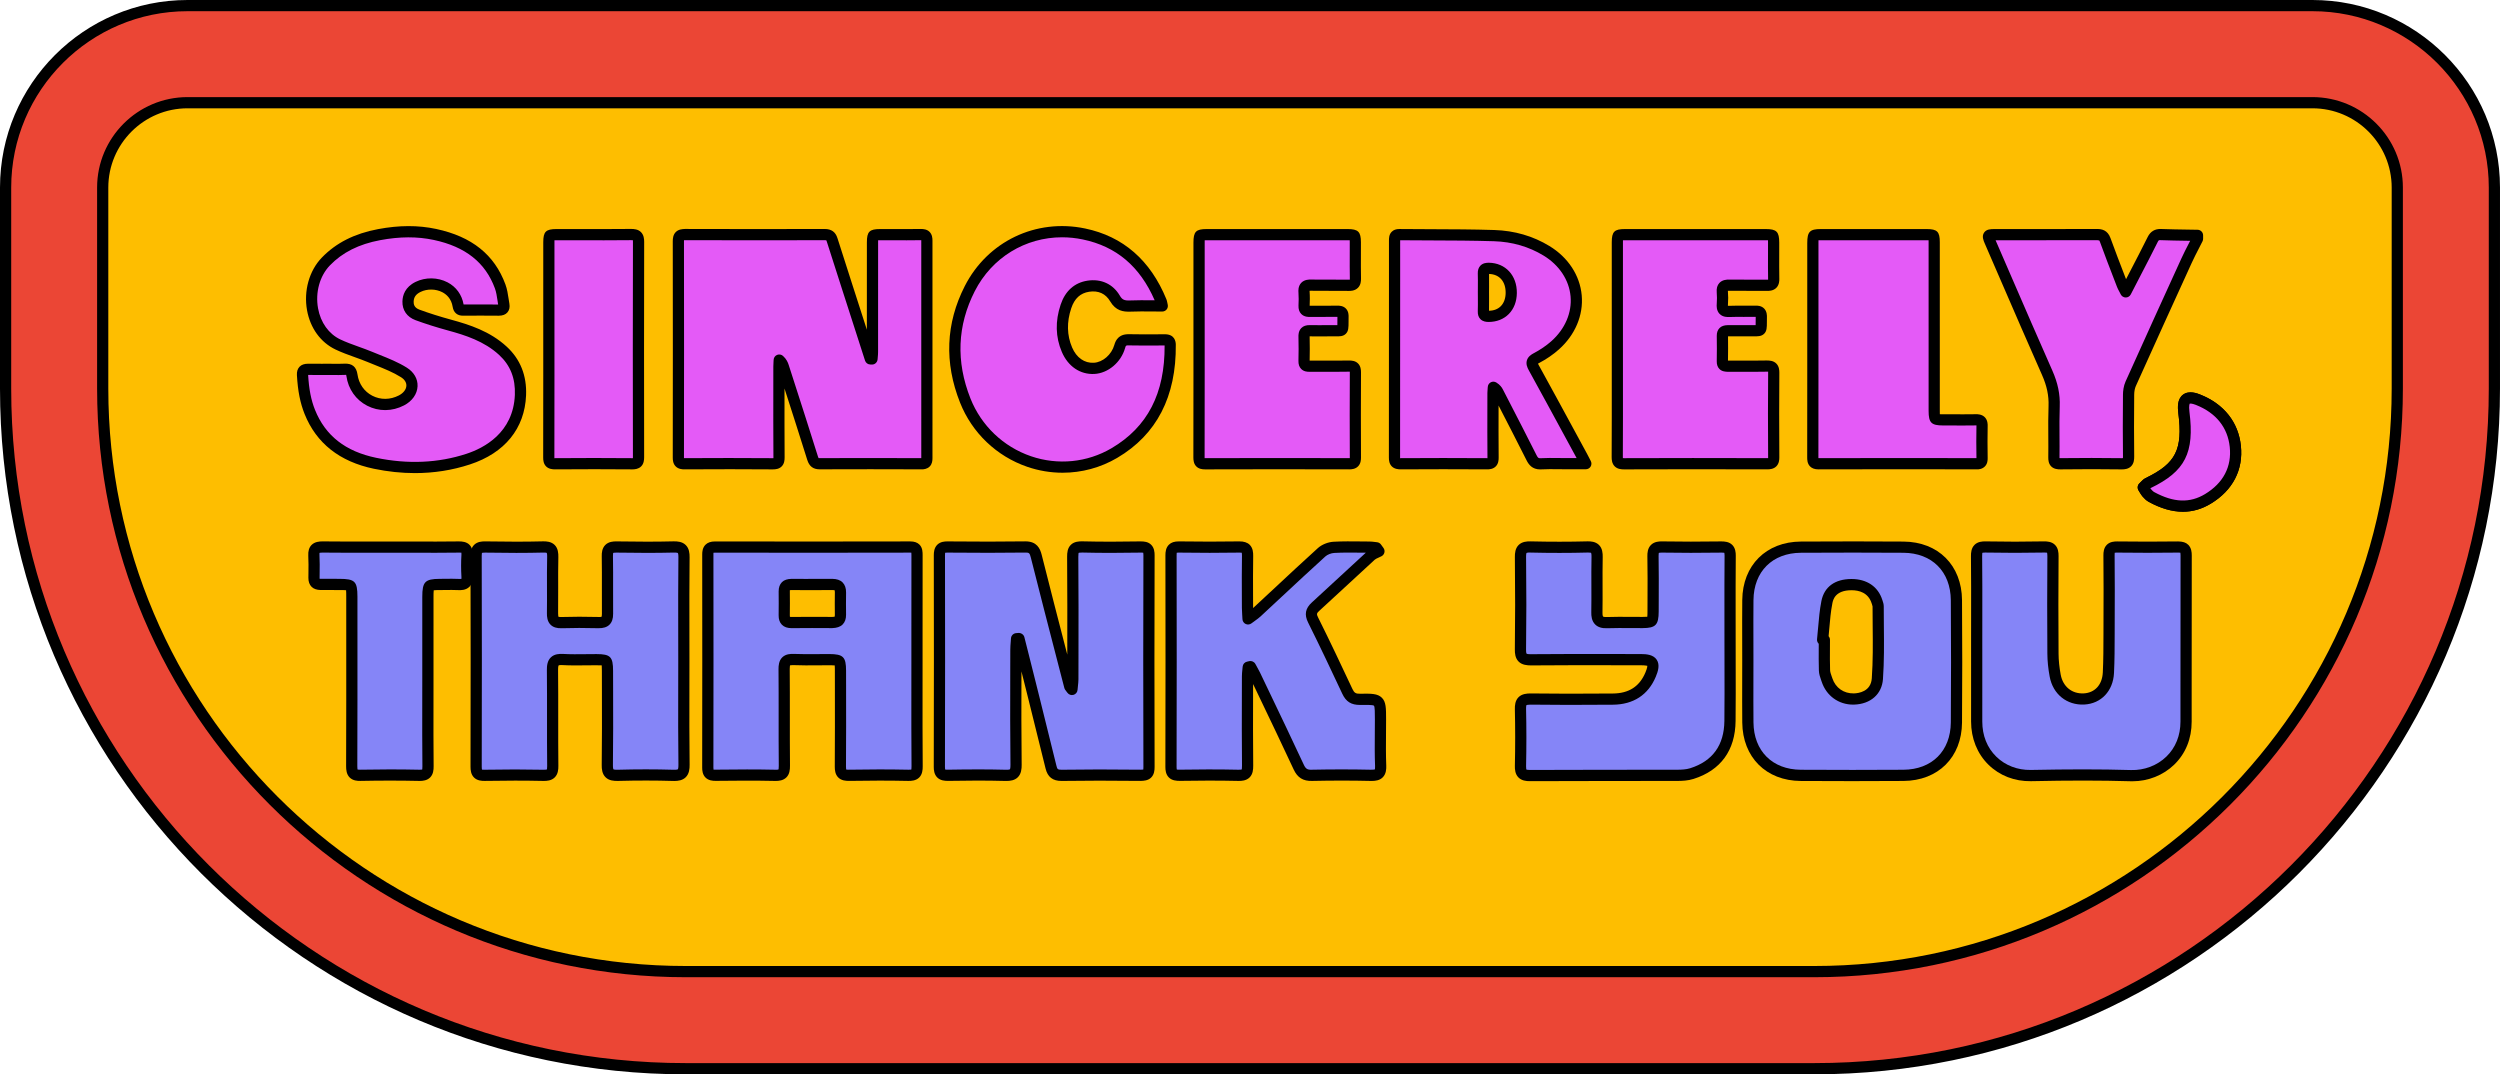
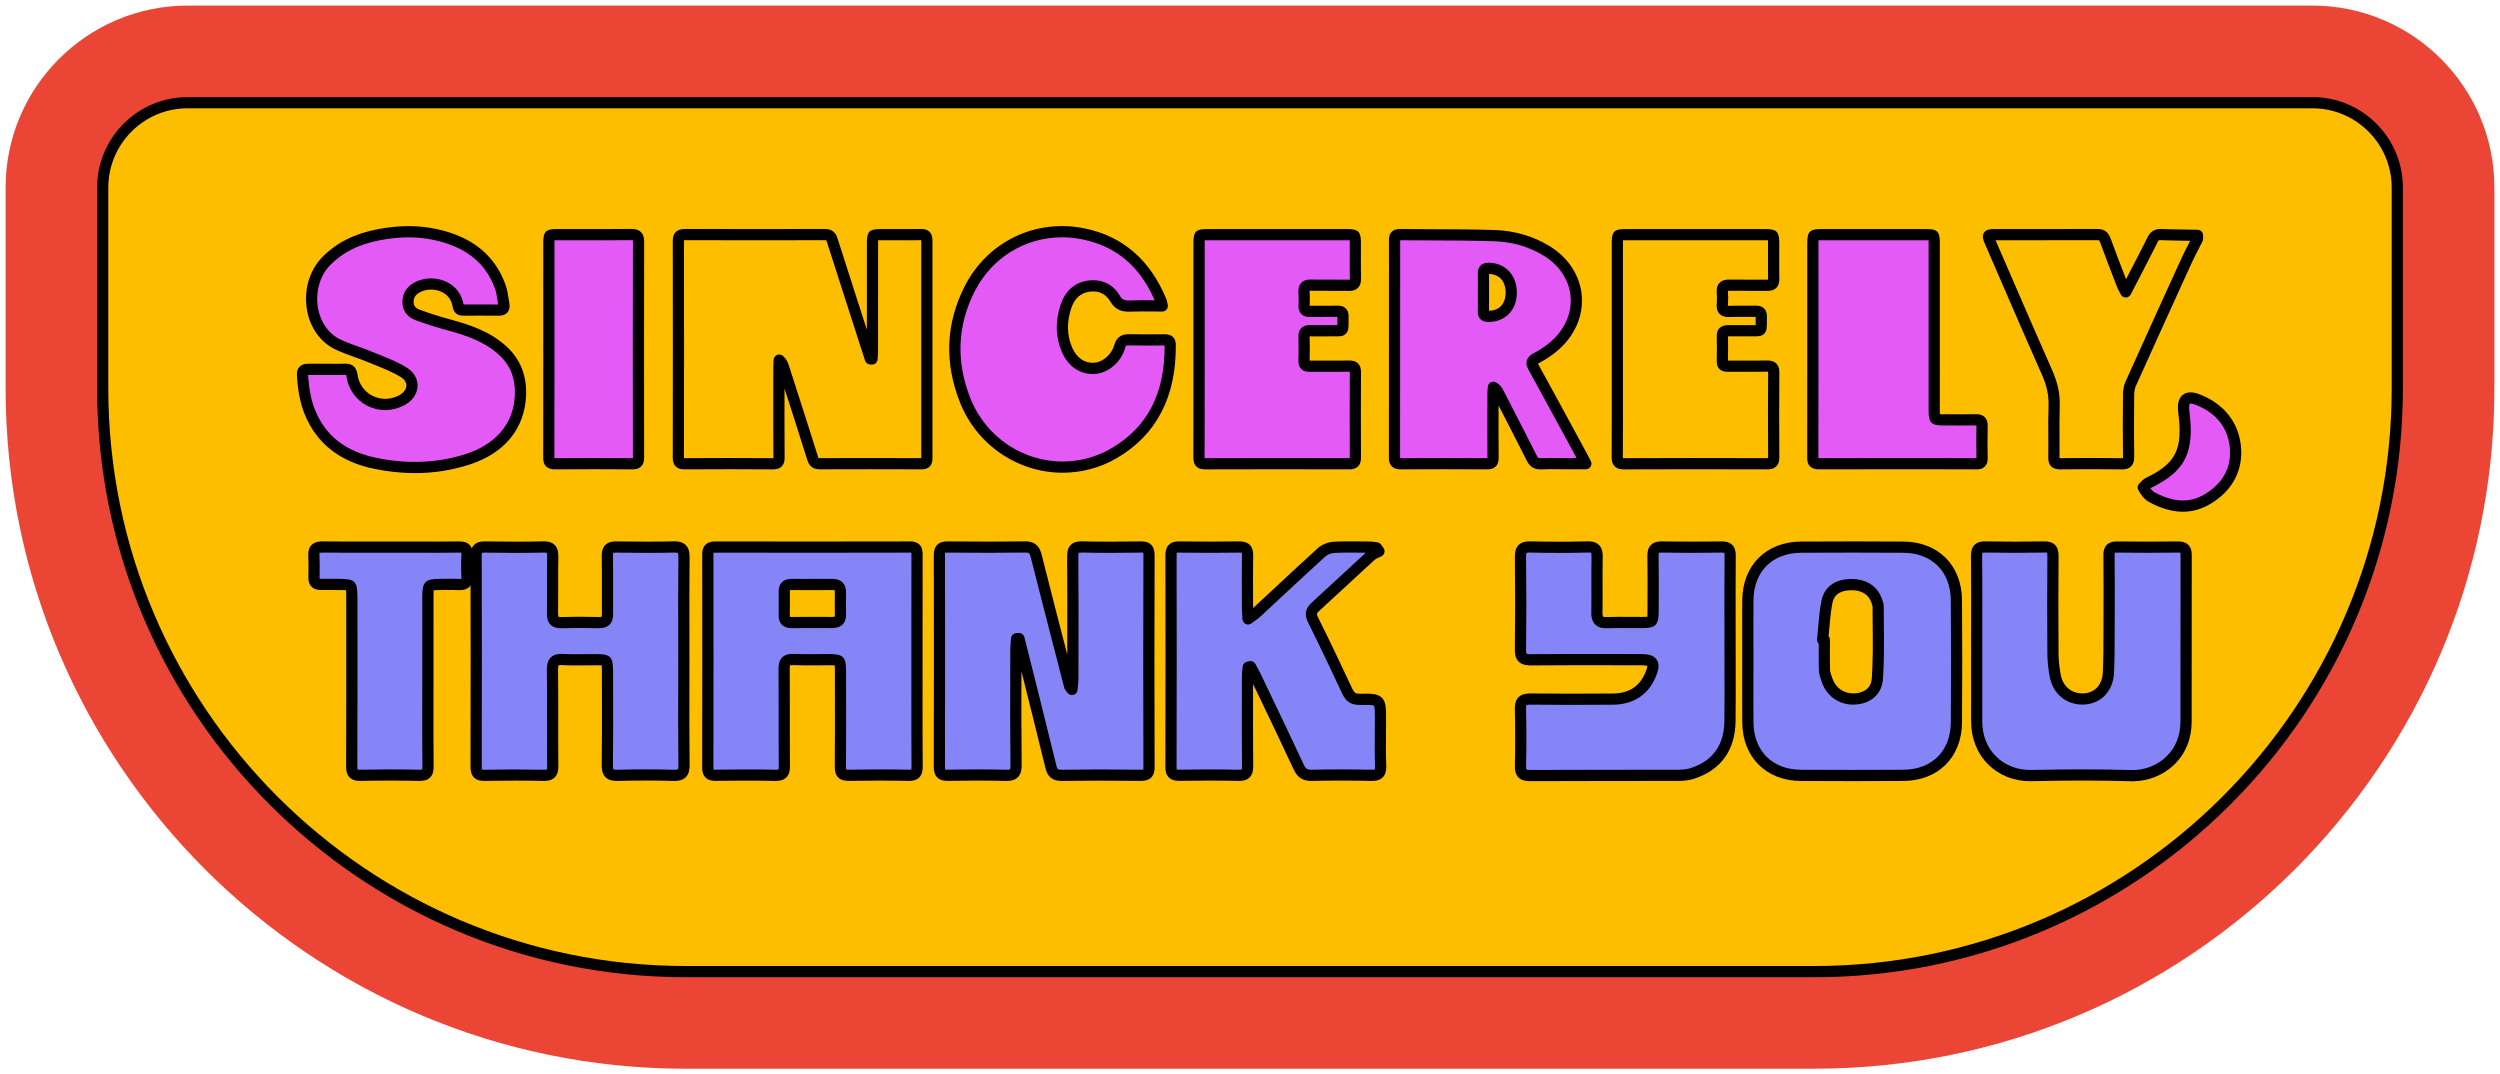
<svg xmlns="http://www.w3.org/2000/svg" height="143.8" preserveAspectRatio="xMidYMid meet" version="1.0" viewBox="0.0 0.0 334.7 143.8" width="334.7" zoomAndPan="magnify">
  <g>
    <g>
      <g id="change1_1">
        <path d="M91.798,143.08c-50.204,0-91.048-40.845-91.048-91.049V25.11c0-13.432,10.928-24.36,24.36-24.36h284.479 c13.433,0,24.36,10.928,24.36,24.36v26.92c0,50.204-40.844,91.049-91.048,91.049H91.798z" fill="#EB4635" />
      </g>
      <g id="change2_11">
-         <path d="M242.901,143.83H91.798C41.181,143.83,0,102.649,0,52.031V25.11C0,11.265,11.265,0,25.11,0h284.479 c13.846,0,25.11,11.265,25.11,25.11v26.92C334.699,102.649,293.519,143.83,242.901,143.83z M25.11,1.5 C12.092,1.5,1.5,12.091,1.5,25.11v26.92c0,49.791,40.508,90.299,90.298,90.299h151.103c49.79,0,90.298-40.508,90.298-90.299V25.11 c0-13.019-10.592-23.61-23.61-23.61H25.11z" />
-       </g>
+         </g>
    </g>
    <g>
      <g id="change3_1">
        <path d="M242.901,130.079H91.798c-43.105,0-78.048-34.943-78.048-78.048V25.11c0-6.274,5.086-11.36,11.36-11.36 h284.479c6.274,0,11.36,5.086,11.36,11.36v26.921C320.949,95.136,286.006,130.079,242.901,130.079z" fill="#FEBE00" />
      </g>
      <g id="change2_4">
        <path d="M242.901,130.83H91.798C48.349,130.83,13,95.481,13,52.031V25.11C13,18.433,18.433,13,25.11,13h284.479 c6.678,0,12.11,5.433,12.11,12.11v26.92C321.699,95.481,286.351,130.83,242.901,130.83z M25.11,14.5 c-5.851,0-10.61,4.76-10.61,10.61v26.92c0,42.623,34.676,77.299,77.298,77.299h151.103c42.622,0,77.298-34.676,77.298-77.299 V25.11c0-5.851-4.76-10.61-10.61-10.61H25.11z" />
      </g>
    </g>
    <g>
      <g>
        <g>
          <g id="change4_7">
-             <path d="M294.202,31.966c-0.495,0.985-1.021,1.956-1.479,2.958c-2.5,5.475-4.991,10.955-7.46,16.445 c-0.199,0.444-0.284,0.973-0.289,1.464c-0.027,2.763-0.033,5.526,0,8.289c0.008,0.706-0.169,0.981-0.928,0.969 c-2.737-0.041-5.475-0.037-8.213-0.002c-0.675,0.009-0.87-0.203-0.859-0.865c0.035-2.281-0.05-4.565,0.035-6.843 c0.059-1.589-0.288-3.02-0.928-4.465c-2.591-5.849-5.116-11.728-7.665-17.596c-0.353-0.812-0.297-0.903,0.592-0.904 c4.588-0.003,9.176,0.006,13.765-0.011c0.559-0.002,0.867,0.159,1.068,0.715c0.732,2.02,1.514,4.023,2.286,6.028 c0.102,0.266,0.256,0.513,0.468,0.932c0.825-1.594,1.566-3.021,2.303-4.451c0.44-0.855,0.883-1.708,1.306-2.571 c0.223-0.457,0.525-0.674,1.067-0.653c1.642,0.062,3.287,0.073,4.93,0.104C294.202,31.662,294.202,31.814,294.202,31.966z" fill="#E45AF7" />
-           </g>
+             </g>
          <g id="change2_16">
            <path d="M284.096,62.842c-0.021,0-0.041,0-0.062,0c-2.576-0.039-5.255-0.039-8.19-0.001c-0.344,0-0.859-0.032-1.226-0.398 c-0.36-0.362-0.399-0.847-0.394-1.229c0.014-0.936,0.008-1.873,0.002-2.81c-0.009-1.325-0.018-2.695,0.033-4.049 c0.051-1.373-0.224-2.686-0.864-4.133c-1.898-4.285-3.76-8.585-5.622-12.885l-2.044-4.716c-0.19-0.438-0.427-0.982-0.109-1.467 c0.318-0.485,0.911-0.485,1.389-0.486l4.347,0c3.139,0,6.276,0.001,9.415-0.01c0.005,0,0.009,0,0.014,0 c0.572,0,1.37,0.129,1.763,1.208c0.617,1.703,1.269,3.391,1.92,5.08l0.167,0.432l1.75-3.384 c0.388-0.751,0.775-1.503,1.146-2.263c0.363-0.743,0.97-1.101,1.769-1.074c1.182,0.044,2.363,0.063,3.545,0.081l1.371,0.022 c0.409,0.008,0.736,0.341,0.736,0.75v0.457c0,0.117-0.027,0.232-0.079,0.336c-0.16,0.317-0.322,0.633-0.485,0.949 c-0.338,0.657-0.676,1.313-0.981,1.984c-2.501,5.474-4.99,10.953-7.459,16.442c-0.139,0.311-0.219,0.724-0.223,1.164 c-0.029,3.073-0.029,5.778,0.001,8.272c0.005,0.415-0.039,0.938-0.418,1.316C284.945,62.79,284.455,62.842,284.096,62.842z M280.022,61.312c1.385,0,2.723,0.01,4.034,0.029c0.072,0.003,0.123,0,0.161-0.004c0.005-0.046,0.008-0.113,0.007-0.207 c-0.03-2.504-0.03-5.22-0.001-8.304c0.005-0.455,0.069-1.13,0.354-1.765c2.47-5.492,4.961-10.973,7.462-16.449 c0.316-0.692,0.665-1.37,1.014-2.048c0.055-0.107,0.11-0.214,0.165-0.322l-0.398-0.007c-1.192-0.018-2.385-0.037-3.577-0.082 c-0.212-0.011-0.256,0.009-0.365,0.234c-0.376,0.769-0.769,1.53-1.161,2.292l-2.455,4.746c-0.129,0.249-0.386,0.405-0.666,0.405 c-0.001,0-0.002,0-0.004,0c-0.281-0.001-0.538-0.16-0.665-0.412l-0.195-0.373c-0.128-0.239-0.227-0.429-0.304-0.627l-0.36-0.934 c-0.655-1.698-1.311-3.396-1.931-5.108c-0.057-0.155-0.098-0.189-0.099-0.189c0.001,0-0.042,0.013-0.262-0.031 c-3.141,0.011-6.278,0.012-9.421,0.01l-4.188,0l1.981,4.572c1.86,4.296,3.722,8.593,5.617,12.874 c0.737,1.663,1.052,3.187,0.991,4.796c-0.048,1.32-0.04,2.674-0.031,3.983c0.006,0.948,0.012,1.896-0.002,2.843 c-0.001,0.041,0,0.074,0.001,0.103c0.028,0.001,0.063,0,0.099,0.001C277.28,61.322,278.674,61.312,280.022,61.312z M294.201,31.966h0.01H294.201z" />
          </g>
        </g>
        <g>
          <g id="change4_2">
-             <path d="M116.742,48.054c0.022-0.311,0.063-0.623,0.063-0.934c0.004-4.895,0.002-9.789,0.004-14.684 c0-1.015,0.004-1.018,1.012-1.02c1.826-0.002,3.652,0.019,5.478-0.011c0.6-0.01,0.791,0.201,0.79,0.791 c-0.012,9.713-0.012,19.426,0.001,29.14c0.001,0.553-0.153,0.753-0.731,0.751c-4.54-0.02-9.079-0.018-13.619-0.002 c-0.551,0.002-0.777-0.191-0.945-0.728c-1.283-4.104-2.607-8.195-3.925-12.288c-0.097-0.302-0.241-0.589-0.548-0.864 c-0.014,0.284-0.039,0.569-0.039,0.853c-0.003,4.058-0.016,8.116,0.012,12.173c0.005,0.665-0.179,0.865-0.854,0.86 c-3.931-0.031-7.862-0.027-11.793-0.003c-0.628,0.004-0.831-0.188-0.83-0.82c0.016-9.662,0.016-19.325,0.001-28.988 c-0.001-0.657,0.206-0.879,0.876-0.876c6.239,0.021,12.478,0.018,18.716,0.003c0.537-0.001,0.819,0.153,0.987,0.688 c0.949,3.016,1.932,6.022,2.901,9.032c0.743,2.307,1.483,4.614,2.224,6.922C116.597,48.05,116.67,48.052,116.742,48.054z" fill="#E45AF7" />
-           </g>
+             </g>
          <g id="change2_3">
            <path d="M103.471,62.841c-0.012,0-0.023,0-0.035,0c-3.642-0.029-7.496-0.029-11.782-0.003c-0.33,0.008-0.829-0.036-1.188-0.393 c-0.357-0.356-0.398-0.843-0.397-1.179c0.016-9.662,0.016-19.323,0.001-28.985c0-0.348,0.042-0.853,0.409-1.22 s0.878-0.392,1.218-0.408c6.238,0.021,12.475,0.019,18.712,0.003c0.003,0,0.005,0,0.008,0c0.885,0,1.44,0.397,1.697,1.213 c0.678,2.154,1.373,4.302,2.067,6.451l1.875,5.82l0.003-11.704c0-1.42,0.346-1.768,1.761-1.77l1.697,0.002 c1.257,0.004,2.514,0.008,3.77-0.014c0.324,0.005,0.797,0.029,1.154,0.381c0.358,0.353,0.399,0.832,0.398,1.162 c-0.012,9.712-0.012,19.425,0.001,29.137c0,0.348-0.042,0.791-0.379,1.126c-0.341,0.34-0.821,0.391-1.105,0.375 c-4.539-0.021-9.076-0.019-13.613-0.002c-0.003,0-0.006,0-0.01,0c-0.861,0-1.386-0.399-1.654-1.254 c-0.999-3.194-2.022-6.381-3.049-9.567c-0.003,3.071-0.006,6.141,0.015,9.212c0.003,0.382-0.04,0.865-0.395,1.221 C104.306,62.791,103.844,62.841,103.471,62.841z M97.576,61.319c2.034,0,3.981,0.007,5.872,0.022c0.037,0,0.069,0,0.097-0.001 c0.001-0.028,0.002-0.062,0.001-0.103c-0.022-3.249-0.018-6.497-0.014-9.745l0.002-2.434c0-0.209,0.012-0.419,0.025-0.629 l0.015-0.259c0.014-0.289,0.192-0.544,0.459-0.656c0.266-0.111,0.574-0.06,0.79,0.133c0.476,0.425,0.662,0.885,0.761,1.193 l0.563,1.749c1.131,3.512,2.263,7.024,3.364,10.545c0.037,0.119,0.066,0.175,0.08,0.198c0.008-0.003,0.056,0.003,0.141,0.003 c0.002,0,0.004,0,0.006,0c4.535-0.015,9.069-0.018,13.603,0.002c0,0,0,0,0,0c-0.013-9.713-0.013-19.427-0.001-29.141 c0-0.015,0-0.028,0-0.041c-0.003,0.002-0.018,0-0.028,0c-1.266,0.021-2.532,0.017-3.798,0.014l-1.69-0.002 c-0.084,0-0.177,0-0.262,0.001c-0.001,0.087-0.001,0.182-0.001,0.268l-0.004,14.685c0,0.235-0.02,0.47-0.042,0.705l-0.023,0.281 c-0.028,0.4-0.38,0.722-0.768,0.697l-0.218-0.006c-0.318-0.008-0.597-0.217-0.694-0.52l-3.056-9.496 c-0.696-2.152-1.392-4.305-2.071-6.462c-0.031-0.097-0.056-0.139-0.065-0.152c-0.005,0-0.064-0.011-0.2-0.011 c-0.001,0-0.003,0-0.005,0c-6.24,0.015-12.48,0.018-18.721-0.003c-0.064-0.002-0.088,0.001-0.119,0.003 c-0.002,0.032-0.004,0.072-0.004,0.122c0.015,9.663,0.015,19.326-0.001,28.989c0,0.026,0,0.048,0.001,0.068 c0.021,0,0.048,0,0.075,0.001C93.713,61.325,95.683,61.319,97.576,61.319z" />
          </g>
        </g>
        <g>
          <g id="change4_11">
            <path d="M43.872,49.449c0.761,0,1.523,0.029,2.281-0.009c0.61-0.031,0.871,0.132,0.968,0.81 c0.452,3.166,3.782,4.829,6.624,3.359c1.692-0.875,1.937-2.742,0.326-3.751c-1.395-0.874-2.997-1.428-4.531-2.067 c-1.422-0.592-2.92-1.014-4.306-1.676c-4.036-1.927-4.631-7.968-1.609-11.102c1.969-2.042,4.42-3.09,7.132-3.599 c2.484-0.466,4.993-0.557,7.482-0.025c4.052,0.866,7.225,2.886,8.721,6.951c0.284,0.771,0.35,1.624,0.495,2.443 c0.09,0.509-0.128,0.743-0.668,0.737c-1.597-0.018-3.195-0.011-4.792-0.003c-0.39,0.002-0.586-0.125-0.653-0.548 c-0.432-2.743-3.424-3.508-5.368-2.558c-0.793,0.387-1.319,0.999-1.346,1.955c-0.026,0.93,0.499,1.516,1.267,1.798 c1.42,0.522,2.872,0.971,4.332,1.37c2.583,0.707,5.077,1.565,7.1,3.43c1.742,1.606,2.446,3.607,2.352,5.934 c-0.188,4.637-3.276,7.352-7.001,8.571c-4.094,1.34-8.287,1.424-12.464,0.558c-4.004-0.831-7.147-2.909-8.74-6.879 c-0.64-1.594-0.879-3.266-0.975-4.968c-0.03-0.524,0.193-0.74,0.71-0.732c0.887,0.014,1.775,0.004,2.662,0.004 C43.872,49.45,43.872,49.45,43.872,49.449z" fill="#E45AF7" />
          </g>
          <g id="change2_21">
            <path d="M55.552,63.339c-1.794,0-3.626-0.193-5.489-0.58c-4.589-0.952-7.713-3.419-9.284-7.334 c-0.59-1.471-0.907-3.076-1.028-5.205c-0.027-0.473,0.093-0.852,0.354-1.124c0.263-0.273,0.641-0.396,1.117-0.4 c0.619,0.01,1.239,0.008,1.86,0.006l0.728-0.002c0.021-0.001,0.042-0.002,0.062-0.002l0.695,0.005 c0.516,0.005,1.033,0.012,1.548-0.014c1.037-0.052,1.601,0.424,1.748,1.453c0.178,1.248,0.901,2.283,1.983,2.84 c1.105,0.57,2.401,0.555,3.554-0.041c0.609-0.315,0.984-0.8,1.005-1.298c0.018-0.436-0.242-0.844-0.732-1.151 c-1.034-0.648-2.185-1.109-3.403-1.597c-0.34-0.137-0.681-0.273-1.018-0.413c-0.577-0.24-1.166-0.451-1.754-0.663 c-0.855-0.307-1.739-0.625-2.586-1.029c-1.986-0.948-3.373-2.86-3.805-5.247c-0.47-2.596,0.288-5.299,1.979-7.053 c1.903-1.973,4.368-3.221,7.534-3.815c2.822-0.529,5.367-0.536,7.777-0.021c4.773,1.02,7.805,3.449,9.269,7.425 c0.233,0.635,0.332,1.291,0.427,1.924c0.032,0.216,0.065,0.433,0.103,0.646c0.084,0.476-0.001,0.868-0.254,1.167 c-0.259,0.305-0.639,0.448-1.161,0.452c-1.593-0.018-3.188-0.012-4.779-0.003c-0.768,0.017-1.277-0.415-1.398-1.181 c-0.176-1.117-0.848-1.682-1.38-1.959c-0.884-0.46-2.029-0.477-2.918-0.043c-0.623,0.305-0.909,0.707-0.926,1.302 c-0.009,0.335,0.061,0.81,0.776,1.073c1.305,0.48,2.702,0.922,4.271,1.351c2.41,0.659,5.169,1.536,7.41,3.602 c1.828,1.684,2.701,3.876,2.594,6.516c-0.18,4.439-2.85,7.726-7.518,9.253C60.553,62.953,58.091,63.339,55.552,63.339z M41.253,50.198c0.113,1.928,0.397,3.37,0.918,4.669c1.392,3.467,4.072,5.568,8.196,6.424c4.238,0.88,8.303,0.7,12.078-0.536 c2.334-0.764,6.28-2.804,6.485-7.888c0.09-2.21-0.601-3.96-2.111-5.352c-1.994-1.838-4.55-2.646-6.789-3.258 c-1.611-0.441-3.049-0.896-4.394-1.39c-1.15-0.423-1.791-1.343-1.757-2.523c0.022-0.807,0.347-1.914,1.766-2.607 c1.323-0.646,2.958-0.622,4.27,0.06c1.159,0.604,1.921,1.654,2.153,2.966c1.585-0.005,3.104-0.009,4.622,0.007 c-0.031-0.201-0.057-0.371-0.082-0.541c-0.088-0.585-0.17-1.137-0.352-1.629c-1.271-3.454-3.944-5.572-8.174-6.476 c-2.214-0.473-4.564-0.464-7.187,0.029c-2.849,0.535-5.051,1.641-6.73,3.382c-1.362,1.413-1.968,3.614-1.583,5.745 c0.345,1.906,1.43,3.423,2.975,4.161c0.779,0.372,1.589,0.663,2.447,0.971c0.612,0.22,1.225,0.44,1.824,0.689 c0.331,0.138,0.665,0.271,0.999,0.405c1.226,0.491,2.494,0.999,3.643,1.718c0.952,0.597,1.475,1.502,1.434,2.485 c-0.043,1.043-0.721,2.003-1.814,2.568c-1.588,0.823-3.387,0.838-4.93,0.042c-1.52-0.783-2.533-2.227-2.781-3.961 c-0.011-0.078-0.023-0.132-0.033-0.168c-0.034-0.001-0.085-0.002-0.155,0.001c-0.546,0.027-1.094,0.021-1.641,0.016 l-0.623-0.005c-0.019,0.001-0.037,0.002-0.056,0.002l-0.785,0.002C42.476,50.206,41.864,50.208,41.253,50.198z M66.915,40.762 L66.915,40.762L66.915,40.762z" />
          </g>
        </g>
        <g>
          <g id="change4_3">
            <path d="M212.312,62.076c-1.017,0-1.871,0-2.724,0c-1.09,0-2.183-0.044-3.269,0.016 c-0.669,0.037-0.987-0.237-1.271-0.802c-1.478-2.938-2.99-5.859-4.496-8.783c-0.123-0.238-0.283-0.456-0.62-0.66 c-0.018,0.251-0.051,0.501-0.051,0.752c-0.004,2.89-0.018,5.78,0.009,8.67c0.006,0.632-0.194,0.823-0.824,0.819 c-3.853-0.025-7.707-0.026-11.56,0.001c-0.649,0.004-0.815-0.225-0.814-0.836c0.014-9.659,0.01-19.318,0.01-28.977 c0-0.449-0.021-0.871,0.642-0.864c4.232,0.045,8.467-0.001,12.697,0.133c2.474,0.079,4.862,0.729,7.006,2.034 c4.821,2.935,5.37,8.9,1.149,12.652c-0.749,0.666-1.607,1.243-2.494,1.709c-0.684,0.36-0.712,0.654-0.368,1.279 c2.186,3.967,4.338,7.953,6.501,11.933C211.967,61.395,212.089,61.643,212.312,62.076z M198.605,39.118 c0,0.861,0.02,1.724-0.007,2.584c-0.016,0.508,0.198,0.645,0.677,0.65c1.807,0.018,3.033-1.223,3.051-3.132 c0.019-1.952-1.192-3.264-2.999-3.294c-0.512-0.008-0.746,0.142-0.729,0.684C198.625,37.445,198.605,38.282,198.605,39.118z" fill="#E45AF7" />
          </g>
          <g id="change2_5">
            <path d="M206.204,62.846c-1.071,0-1.538-0.646-1.826-1.218c-1.231-2.449-2.487-4.885-3.742-7.321l-0.007-0.013v0.073 c-0.005,2.299-0.01,4.597,0.012,6.895c0.003,0.337-0.034,0.825-0.39,1.182c-0.356,0.358-0.838,0.401-1.188,0.394 c-3.918-0.024-7.803-0.025-11.551,0c-0.297-0.002-0.813-0.036-1.171-0.391c-0.354-0.352-0.398-0.824-0.397-1.196 c0.013-8.341,0.012-16.683,0.011-25.024l-0.001-3.952c-0.001-0.393-0.001-0.877,0.376-1.251 c0.248-0.245,0.582-0.368,1.023-0.362c1.411,0.015,2.823,0.02,4.235,0.024c2.777,0.009,5.649,0.019,8.477,0.109 c2.697,0.085,5.179,0.807,7.373,2.143c2.507,1.525,4.082,3.931,4.323,6.599c0.24,2.664-0.877,5.308-3.065,7.254 c-0.771,0.686-1.66,1.295-2.644,1.812c-0.063,0.034-0.11,0.062-0.146,0.084c0.019,0.041,0.045,0.096,0.085,0.168 c1.684,3.056,3.347,6.122,5.011,9.188l1.492,2.75c0.088,0.163,0.173,0.328,0.284,0.546l0.201,0.392 c0.119,0.232,0.109,0.511-0.026,0.734c-0.137,0.224-0.379,0.36-0.641,0.36h-2.725c-0.327,0-0.653-0.004-0.98-0.008 c-0.741-0.008-1.508-0.018-2.248,0.023C206.307,62.844,206.254,62.846,206.204,62.846z M199.933,51.097 c0.135,0,0.271,0.037,0.39,0.109c0.521,0.317,0.753,0.679,0.896,0.959l0.75,1.455c1.258,2.44,2.516,4.881,3.749,7.334 c0.197,0.392,0.28,0.404,0.559,0.39c0.79-0.042,1.582-0.035,2.349-0.025c0.321,0.004,0.643,0.008,0.963,0.008h1.488 l-1.393-2.566c-1.662-3.063-3.324-6.126-5.006-9.179c-0.211-0.381-0.406-0.839-0.258-1.335c0.15-0.503,0.578-0.782,0.935-0.969 c0.862-0.454,1.674-1.009,2.345-1.605c1.829-1.626,2.765-3.813,2.567-5.999c-0.197-2.189-1.513-4.177-3.608-5.453 c-1.972-1.2-4.206-1.848-6.641-1.925c-2.807-0.089-5.668-0.099-8.435-0.108c-1.377-0.005-2.754-0.009-4.13-0.023 c0,0.026,0,0.05,0,0.072l0.001,3.992c0.001,8.342,0.002,16.684-0.011,25.026c0,0.033,0.001,0.061,0.001,0.085 c0.017,0.001,0.031-0.001,0.058,0c3.754-0.026,7.646-0.026,11.57,0c0.023,0,0.048,0,0.068,0c0-0.019,0-0.039,0-0.062 c-0.021-2.304-0.017-4.608-0.012-6.912l0.003-1.766c0-0.192,0.017-0.385,0.034-0.578l0.019-0.226 c0.019-0.261,0.171-0.494,0.403-0.614C199.696,51.125,199.814,51.097,199.933,51.097z M199.312,43.102c-0.015,0-0.03,0-0.046,0 c-0.307-0.003-0.753-0.047-1.08-0.389c-0.242-0.253-0.353-0.592-0.339-1.036c0.019-0.593,0.015-1.188,0.011-1.783l-0.004-0.776 c0,0,0,0,0-0.001l0.004-0.716c0.004-0.589,0.009-1.178-0.011-1.767c-0.015-0.465,0.103-0.817,0.358-1.078 c0.347-0.352,0.815-0.38,1.133-0.381c2.223,0.036,3.76,1.702,3.737,4.051c-0.011,1.132-0.381,2.103-1.069,2.806 C201.332,42.724,200.376,43.102,199.312,43.102z M199.354,39.119l0.004,0.766c0.004,0.573,0.007,1.146-0.008,1.717 c0.649-0.008,1.195-0.221,1.584-0.618c0.413-0.422,0.635-1.035,0.642-1.772c0.015-1.527-0.835-2.496-2.222-2.536 c0.012,0.628,0.008,1.182,0.004,1.736L199.354,39.119z" />
          </g>
        </g>
        <g>
          <g id="change4_4">
            <path d="M155.606,40.958c-1.511,0-2.901-0.042-4.287,0.015c-0.903,0.037-1.522-0.127-2.042-1.011 c-0.763-1.297-2.029-1.881-3.571-1.645c-1.583,0.242-2.522,1.296-2.996,2.708c-0.644,1.922-0.675,3.89,0.137,5.793 c0.718,1.681,2.073,2.581,3.633,2.498c1.479-0.078,2.963-1.281,3.429-2.93c0.203-0.718,0.555-0.909,1.24-0.893 c1.597,0.036,3.195,0.02,4.793,0.008c0.455-0.003,0.72,0.124,0.725,0.636c0.066,6.158-2.012,11.303-7.473,14.517 c-7.357,4.33-16.813,0.907-19.966-7.029c-2.022-5.089-1.888-10.088,0.604-14.98c2.894-5.68,9.027-8.626,15.286-7.321 c5.12,1.067,8.406,4.288,10.345,9.026C155.518,40.482,155.532,40.631,155.606,40.958z" fill="#E45AF7" />
          </g>
          <g id="change2_6">
            <path d="M142.266,63.289c-1.588,0-3.186-0.261-4.728-0.79c-4.113-1.411-7.396-4.544-9.006-8.598 c-2.127-5.353-1.914-10.6,0.632-15.597c3.051-5.987,9.523-9.086,16.107-7.715c5.084,1.06,8.747,4.248,10.887,9.476 c0.049,0.121,0.081,0.25,0.121,0.449l0.058,0.277c0.051,0.223-0.002,0.456-0.145,0.635c-0.143,0.178-0.358,0.282-0.586,0.282 c-0.461,0-0.911-0.004-1.354-0.008c-1.007-0.009-1.958-0.018-2.903,0.022c-0.966,0.036-1.966-0.1-2.719-1.38 c-0.605-1.028-1.575-1.473-2.812-1.284c-1.177,0.18-1.961,0.901-2.398,2.205c-0.622,1.855-0.583,3.625,0.116,5.26 c0.583,1.365,1.655,2.114,2.903,2.044c1.2-0.063,2.381-1.088,2.747-2.385c0.374-1.322,1.304-1.446,1.979-1.439 c1.454,0.034,2.912,0.023,4.365,0.011l0.406-0.003c0.006,0,0.013,0,0.02,0c1.305,0,1.456,0.963,1.46,1.378 c0.075,6.96-2.564,12.064-7.842,15.171C147.336,62.617,144.812,63.289,142.266,63.289z M142.185,31.769 c-4.891,0-9.377,2.689-11.684,7.216c-2.342,4.596-2.536,9.429-0.576,14.363c1.449,3.646,4.4,6.464,8.099,7.732 c3.601,1.234,7.534,0.843,10.79-1.073c4.822-2.838,7.147-7.338,7.104-13.756l-0.376,0.003c-1.471,0.012-2.941,0.022-4.411-0.011 c-0.4-0.011-0.406,0.01-0.501,0.347c-0.542,1.917-2.271,3.378-4.111,3.475c-1.903,0.098-3.529-1.004-4.362-2.953 c-0.847-1.983-0.9-4.111-0.158-6.325c0.615-1.835,1.857-2.945,3.593-3.211c1.838-0.282,3.415,0.45,4.331,2.006 c0.318,0.542,0.599,0.675,1.365,0.642c0.982-0.04,1.951-0.032,2.977-0.023c0.107,0.001,0.214,0.002,0.322,0.003 c-1.979-4.543-5.131-7.21-9.622-8.146C144.032,31.863,143.102,31.769,142.185,31.769z" />
          </g>
        </g>
        <g>
          <g id="change4_9">
            <path d="M160.528,46.715c0-4.74-0.001-9.481,0.001-14.221c0-1.075,0.004-1.078,1.03-1.078 c6.287-0.001,12.573-0.001,18.86,0c0.999,0,1.03,0.03,1.032,1.016c0.004,1.622-0.02,3.245,0.011,4.867 c0.012,0.652-0.21,0.908-0.878,0.897c-1.698-0.03-3.397,0.014-5.095-0.02c-0.7-0.014-0.96,0.242-0.907,0.936 c0.047,0.605,0.031,1.217,0.005,1.824c-0.025,0.566,0.223,0.759,0.77,0.749c1.242-0.022,2.484,0.01,3.726-0.013 c0.518-0.01,0.727,0.167,0.718,0.701c-0.038,2.236,0.241,1.872-1.811,1.903c-0.887,0.013-1.775,0.018-2.661,0 c-0.561-0.012-0.757,0.237-0.744,0.784c0.026,1.089,0.029,2.18,0,3.27c-0.014,0.543,0.213,0.703,0.722,0.698 c1.774-0.017,3.549,0.016,5.323-0.017c0.632-0.012,0.836,0.206,0.832,0.833c-0.021,3.802-0.021,7.605,0,11.407 c0.003,0.62-0.191,0.838-0.826,0.836c-6.439-0.018-12.877-0.02-19.316,0.002c-0.663,0.002-0.803-0.252-0.801-0.849 C160.536,56.399,160.528,51.557,160.528,46.715z" fill="#E45AF7" />
          </g>
          <g id="change2_18">
            <path d="M161.309,62.839c-0.327,0-0.795-0.043-1.146-0.394c-0.352-0.352-0.396-0.83-0.395-1.208 c0.013-3.723,0.012-7.447,0.011-11.17l-0.001-3.352l0-14.221c0-1.486,0.333-1.828,1.78-1.828h18.86 c1.413,0,1.779,0.364,1.782,1.765l-0.002,1.646c-0.004,1.07-0.008,2.139,0.013,3.208c0.007,0.353-0.028,0.866-0.411,1.25 c-0.423,0.425-1.031,0.419-1.229,0.412c-0.826-0.015-1.65-0.012-2.475-0.009c-0.877,0.001-1.75,0.005-2.622-0.011 c-0.064-0.004-0.112,0-0.149,0.004c0,0.032,0.001,0.072,0.005,0.124c0.049,0.64,0.033,1.281,0.008,1.881 c0.001,0,0.003,0,0.005,0c0.624-0.011,1.248-0.009,1.872-0.006c0.617,0.001,1.236,0.005,1.854-0.006 c0.174-0.002,0.719-0.015,1.107,0.373c0.386,0.385,0.377,0.917,0.374,1.091c-0.005,0.263-0.005,0.488-0.005,0.683 c0,0.782,0,1.253-0.371,1.62c-0.362,0.356-0.823,0.35-1.46,0.341c-0.197-0.002-0.434-0.006-0.714-0.002 c-0.888,0.013-1.777,0.017-2.667,0c0.001,0.004,0.001,0.009,0.001,0.015c0.026,1.152,0.027,2.211,0.001,3.235 c0.753-0.006,1.507-0.004,2.26-0.003c1.007,0.003,2.013,0.005,3.02-0.013c0.341,0.005,0.825,0.028,1.191,0.389 c0.366,0.362,0.407,0.857,0.405,1.197c-0.021,3.8-0.021,7.6-0.001,11.399c0.002,0.337-0.037,0.828-0.396,1.188 c-0.356,0.358-0.838,0.401-1.172,0.401c-0.004,0-0.007,0-0.01,0c-6.439-0.019-12.875-0.021-19.312,0.002 C161.318,62.839,161.313,62.839,161.309,62.839z M161.285,61.476h0.01H161.285z M161.27,61.338c0.014,0,0.031-0.001,0.047,0 c6.44-0.021,12.88-0.02,19.321-0.002c0.034,0.006,0.052,0,0.073-0.001c0.001-0.022,0.001-0.049,0.001-0.08 c-0.021-3.806-0.021-7.611,0.001-11.416c0-0.03,0-0.056-0.001-0.079c-0.021-0.001-0.043-0.001-0.068,0 c-1.016,0.018-2.032,0.016-3.051,0.013c-0.76-0.001-1.52-0.004-2.279,0.003c-0.322,0.006-0.771-0.034-1.114-0.384 c-0.257-0.26-0.376-0.615-0.364-1.083c0.027-1.023,0.028-2.08,0.001-3.233c-0.005-0.186-0.019-0.754,0.389-1.163 c0.267-0.268,0.646-0.394,1.12-0.388c0.88,0.017,1.757,0.012,2.635,0c0.294-0.005,0.548-0.001,0.758,0.002 c0.103,0.001,0.218,0.002,0.306,0.003c0.004-0.133,0.004-0.3,0.004-0.463c0-0.186,0-0.4,0.004-0.646 c-0.614,0.011-1.229,0.009-1.841,0.006c-0.614-0.001-1.227-0.004-1.839,0.006c-0.19,0.004-0.763,0.014-1.167-0.401 c-0.264-0.271-0.387-0.652-0.365-1.132c0.024-0.562,0.041-1.161-0.004-1.732c-0.016-0.208-0.064-0.842,0.367-1.299 c0.435-0.461,1.087-0.448,1.303-0.445c0.862,0.017,1.725,0.013,2.587,0.011c0.834-0.004,1.67-0.006,2.507,0.009 c0.042,0.002,0.083,0,0.11-0.002c0.003-0.033,0.004-0.076,0.003-0.13c-0.021-1.081-0.017-2.161-0.013-3.242l0.002-1.638 c0-0.072,0-0.172-0.003-0.266c-0.098-0.002-0.205-0.002-0.279-0.002h-18.86c-0.09,0-0.189,0-0.278,0.001 c-0.002,0.101-0.002,0.217-0.002,0.327l0,14.221l0,0l0.001,3.352c0.001,3.726,0.002,7.451-0.011,11.176 C161.269,61.28,161.269,61.312,161.27,61.338z M175.342,41.086L175.342,41.086L175.342,41.086z" />
          </g>
        </g>
        <g>
          <g id="change4_1">
-             <path d="M216.531,46.74c0-4.766-0.001-9.531,0.001-14.297c0-1.022,0.005-1.026,1.006-1.026 c6.287-0.001,12.573-0.001,18.86,0c1.039,0,1.055,0.017,1.057,1.068c0.003,1.622-0.018,3.245,0.009,4.867 c0.011,0.631-0.235,0.851-0.852,0.843c-1.698-0.024-3.397,0.012-5.095-0.017c-0.67-0.011-0.996,0.186-0.931,0.91 c0.049,0.553,0.042,1.117,0.002,1.672c-0.049,0.679,0.182,0.962,0.901,0.933c1.189-0.048,2.383,0.009,3.573-0.022 c0.568-0.014,0.754,0.2,0.743,0.755c-0.041,2.154,0.233,1.825-1.788,1.852c-0.912,0.012-1.825,0.011-2.738,0.004 c-0.469-0.004-0.696,0.184-0.688,0.679c0.017,1.14,0.022,2.282-0.002,3.422c-0.011,0.519,0.234,0.647,0.695,0.644 c1.749-0.012,3.499,0.02,5.247-0.015c0.667-0.013,0.943,0.155,0.937,0.885c-0.031,3.777-0.028,7.554-0.002,11.331 c0.005,0.675-0.225,0.863-0.881,0.861c-6.388-0.02-12.776-0.023-19.164,0.003c-0.706,0.003-0.909-0.207-0.905-0.903 C216.543,56.372,216.531,51.556,216.531,46.74z" fill="#E45AF7" />
-           </g>
+             </g>
          <g id="change2_13">
            <path d="M217.406,62.841c-0.388,0-0.874-0.049-1.232-0.409c-0.364-0.364-0.408-0.858-0.406-1.248 c0.02-3.658,0.018-7.317,0.015-10.976l-0.001-17.766c0.001-1.427,0.346-1.776,1.756-1.776h18.86 c1.451,0,1.806,0.357,1.807,1.818l-0.002,1.603c-0.003,1.084-0.007,2.168,0.012,3.251c0.003,0.193,0.013,0.78-0.403,1.198 c-0.417,0.418-1.007,0.411-1.21,0.408c-0.808-0.01-1.614-0.008-2.425-0.006c-0.89,0.003-1.781,0.006-2.672-0.01 c-0.079-0.002-0.134,0.001-0.176,0.005c0,0.024,0.002,0.054,0.005,0.089c0.049,0.551,0.049,1.137,0.002,1.792 c-0.004,0.053-0.005,0.096-0.004,0.129c0.03,0.001,0.071,0.001,0.127,0c0.664-0.027,1.328-0.021,1.99-0.017 c0.531,0.004,1.065,0.008,1.595-0.005c0.188-0.006,0.732-0.02,1.128,0.374c0.397,0.394,0.388,0.958,0.385,1.144 c-0.005,0.252-0.005,0.469-0.006,0.656c-0.001,0.765-0.002,1.226-0.371,1.59c-0.363,0.356-0.825,0.351-1.477,0.344 c-0.189-0.003-0.415-0.007-0.675-0.001c-0.895,0.012-1.786,0.012-2.68,0.004c0.011,1.126,0.015,2.187-0.006,3.244 c0.671-0.004,1.342-0.002,2.013,0c1.052,0.003,2.108,0.006,3.163-0.015c0.388-0.003,0.91,0.03,1.285,0.401 c0.38,0.375,0.42,0.887,0.417,1.24c-0.03,3.513-0.03,7.215-0.002,11.319c0.002,0.345-0.037,0.845-0.402,1.21 c-0.357,0.358-0.836,0.407-1.217,0.407c-0.005,0-0.01,0-0.014,0c-6.932-0.021-13.2-0.02-19.159,0.003 C217.419,62.841,217.413,62.841,217.406,62.841z M217.287,61.447h0.011H217.287z M217.271,61.336 c0.037,0.003,0.072,0.009,0.148,0.004c5.963-0.024,12.233-0.024,19.169-0.003c0.079,0,0.094-0.001,0.127-0.003 c0.001-0.028,0.002-0.062,0.002-0.104c-0.028-4.111-0.028-7.822,0.002-11.341c0-0.052-0.001-0.094-0.004-0.126 c-0.04-0.002-0.094-0.004-0.168-0.002c-1.066,0.021-2.133,0.018-3.198,0.015c-0.687-0.001-1.373-0.004-2.06,0 c-0.284-0.011-0.756-0.034-1.094-0.376c-0.245-0.249-0.365-0.597-0.356-1.033c0.023-1.131,0.019-2.264,0.002-3.396 c-0.006-0.445,0.12-0.8,0.375-1.057c0.256-0.258,0.626-0.373,1.069-0.383c0.905,0.008,1.814,0.009,2.722-0.003 c0.276-0.004,0.513,0,0.712,0.001c0.11,0.001,0.227,0.006,0.326,0.002c0.004-0.129,0.004-0.289,0.004-0.438 c0.001-0.192,0.001-0.414,0.006-0.671c-0.54,0.013-1.081,0.009-1.619,0.005c-0.641-0.005-1.279-0.011-1.918,0.016 c-0.211,0.008-0.858,0.035-1.301-0.421c-0.44-0.455-0.395-1.102-0.379-1.314c0.041-0.575,0.041-1.082,0-1.552 c-0.049-0.549,0.066-0.966,0.353-1.274c0.391-0.419,0.959-0.462,1.338-0.452c0.881,0.014,1.759,0.012,2.643,0.01 c0.815-0.002,1.633-0.004,2.45,0.006c0.032,0,0.066,0,0.091-0.001c0.001-0.022,0.002-0.048,0.001-0.079 c-0.019-1.093-0.016-2.188-0.012-3.281l0.002-1.597c0-0.095,0-0.213-0.003-0.318c-0.101-0.002-0.214-0.002-0.304-0.002h-18.86 c-0.082,0-0.172,0-0.254,0.001c-0.002,0.089-0.002,0.187-0.002,0.276l0.001,17.764c0.003,3.662,0.005,7.324-0.015,10.985 C217.268,61.252,217.269,61.3,217.271,61.336z" />
          </g>
        </g>
        <g>
          <g id="change4_5">
            <path d="M242.706,46.753c0-4.742-0.001-9.484,0-14.225c0-1.109,0.003-1.111,1.074-1.111 c4.716-0.001,9.433-0.001,14.149,0c1.015,0,1.021,0.003,1.021,1.011c0.002,7.531,0.001,15.062,0.002,22.593 c0,1.171,0.02,1.191,1.189,1.192c1.471,0.002,2.942,0.018,4.412-0.007c0.585-0.01,0.816,0.195,0.804,0.795 c-0.029,1.445-0.027,2.891,0,4.336c0.01,0.557-0.178,0.75-0.746,0.748c-7.049-0.015-14.099-0.019-21.148,0.004 c-0.705,0.002-0.767-0.325-0.765-0.883C242.711,56.388,242.706,51.571,242.706,46.753z" fill="#E45AF7" />
          </g>
          <g id="change2_15">
            <path d="M243.456,62.839c-0.49,0-0.856-0.127-1.118-0.389c-0.392-0.39-0.391-0.926-0.39-1.246c0.01-3.77,0.009-7.54,0.008-11.31 V32.527c0.001-1.513,0.343-1.861,1.824-1.861h14.149c1.424,0,1.771,0.346,1.771,1.761l0.001,22.593c0,0.131,0,0.301,0.006,0.437 c0.135,0.005,0.305,0.005,0.435,0.005l1.173,0.003c1.077,0.003,2.152,0.007,3.226-0.01c0.188-0.004,0.769-0.013,1.177,0.396 c0.405,0.408,0.394,0.978,0.39,1.165c-0.027,1.376-0.027,2.826,0,4.306c0.006,0.313-0.025,0.771-0.369,1.121 c-0.346,0.352-0.806,0.417-1.128,0.391c-7.048-0.014-14.097-0.018-21.145,0.004C243.463,62.839,243.46,62.839,243.456,62.839z M243.464,61.49h0.011H243.464z M243.45,61.339c0.004,0,0.009,0,0.011,0c7.05-0.022,14.099-0.019,21.146-0.004 c-0.027-1.495-0.027-2.958,0-4.349c0-0.011,0-0.021,0-0.031c-0.014,0-0.026,0-0.041,0c-1.083,0.018-2.169,0.014-3.256,0.01 l-1.17-0.003c-1.575-0.002-1.938-0.365-1.938-1.942l-0.001-22.594c0-0.083,0-0.175-0.001-0.26 c-0.088-0.001-0.184-0.001-0.271-0.001H243.78c-0.107,0-0.223,0-0.321,0.002c-0.003,0.109-0.003,0.238-0.003,0.359v17.367 c0.001,3.771,0.002,7.542-0.008,11.313C243.448,61.261,243.449,61.304,243.45,61.339z M264.739,56.968L264.739,56.968 L264.739,56.968z" />
          </g>
        </g>
        <g>
          <g id="change4_6">
            <path d="M73.481,46.727c0-4.768-0.001-9.535,0.001-14.303c0-1.004,0.006-1.007,1.025-1.007 c3.322-0.001,6.644,0.019,9.966-0.016c0.747-0.008,1.019,0.183,1.017,0.974c-0.023,9.611-0.02,19.223-0.004,28.834 c0.001,0.645-0.16,0.888-0.85,0.882c-3.449-0.032-6.898-0.029-10.347-0.002c-0.642,0.005-0.823-0.212-0.82-0.831 C73.489,56.414,73.481,51.57,73.481,46.727z" fill="#E45AF7" />
          </g>
          <g id="change2_7">
            <path d="M84.666,62.84c-0.012,0-0.024,0-0.036,0c-3.275-0.029-6.655-0.03-10.334-0.001c-0.304-0.001-0.82-0.035-1.179-0.393 c-0.354-0.353-0.398-0.822-0.396-1.191c0.015-3.68,0.013-7.36,0.011-11.041l-0.001-7.063l0.001-10.728 c0-1.411,0.349-1.756,1.775-1.757l2.84,0.002c2.372,0.001,4.746,0.006,7.119-0.018c0.421-0.002,0.958,0.04,1.343,0.422 c0.389,0.386,0.433,0.929,0.432,1.304c-0.023,9.61-0.021,19.22-0.004,28.831c0,0.389-0.045,0.88-0.405,1.238 C85.48,62.793,85.005,62.84,84.666,62.84z M74.236,61.473h0.01H74.236z M79.53,61.317c1.749,0,3.444,0.008,5.113,0.023 c0.034-0.001,0.065,0,0.089-0.001c0.002-0.034,0.003-0.077,0.003-0.129c-0.017-9.612-0.02-19.225,0.004-28.837 c0-0.099-0.005-0.167-0.011-0.211c-0.049-0.006-0.129-0.01-0.248-0.01c-2.379,0.025-4.757,0.022-7.137,0.018l-2.837-0.002 c-0.091,0-0.188,0-0.275,0.001c-0.001,0.083-0.001,0.174-0.001,0.256L74.23,46.727l0.001,3.487 c0.001,3.682,0.003,7.365-0.011,11.047c0,0.029,0,0.055,0.001,0.078c0.019,0.001,0.042,0.002,0.063,0 C76.097,61.325,77.838,61.317,79.53,61.317z" />
          </g>
        </g>
      </g>
    </g>
    <g>
      <g>
        <g>
          <g id="change5_4">
            <path d="M136.098,85.511c-0.031,0.498-0.089,0.996-0.09,1.494c-0.007,5.13-0.04,10.261,0.023,15.39 c0.014,1.16-0.367,1.438-1.455,1.408c-2.545-0.071-5.093-0.049-7.639-0.008c-0.838,0.013-1.177-0.213-1.174-1.114 c0.026-9.448,0.022-18.897,0.005-28.345c-0.001-0.798,0.244-1.111,1.079-1.103c3.469,0.035,6.939,0.043,10.408-0.005 c0.935-0.013,1.263,0.367,1.479,1.224c1.464,5.821,2.979,11.629,4.481,17.44c0.017,0.064,0.082,0.116,0.301,0.415 c0.053-0.601,0.118-0.991,0.118-1.381c0.007-5.462,0.028-10.925-0.016-16.387c-0.008-1.007,0.263-1.343,1.297-1.315 c2.582,0.069,5.167,0.048,7.75,0.009c0.83-0.013,1.168,0.189,1.165,1.106c-0.031,9.448-0.03,18.897-0.001,28.345 c0.003,0.898-0.298,1.123-1.149,1.114c-3.506-0.04-7.013-0.048-10.518,0.006c-0.87,0.013-1.255-0.284-1.452-1.093 c-0.922-3.793-1.874-7.579-2.819-11.366c-0.488-1.954-0.983-3.906-1.475-5.858C136.309,85.494,136.203,85.503,136.098,85.511z" fill="#8585F7" />
          </g>
          <g id="change2_8">
            <path d="M134.733,104.555c-0.061,0-0.12-0.001-0.179-0.002c-2.592-0.074-5.187-0.048-7.605-0.008 c-0.469,0.003-1.045-0.039-1.466-0.454c-0.424-0.419-0.472-1.007-0.471-1.413c0.026-9.447,0.022-18.895,0.005-28.341 c-0.001-0.404,0.046-0.99,0.463-1.404c0.415-0.412,0.983-0.456,1.373-0.45c3.978,0.04,7.278,0.038,10.39-0.005 c0.017,0,0.034,0,0.05,0c1.519,0,1.956,0.956,2.166,1.791c1.122,4.463,2.275,8.918,3.429,13.374 c0.007-4.298,0.014-8.734-0.022-13.097c-0.004-0.547,0.051-1.165,0.499-1.604c0.449-0.44,1.08-0.479,1.569-0.467 c2.643,0.07,5.27,0.046,7.718,0.008c0.504-0.005,1.051,0.04,1.462,0.446c0.42,0.415,0.467,1.004,0.465,1.412 c-0.03,9.275-0.031,18.81-0.001,28.34c0.001,0.445-0.05,1.009-0.46,1.417c-0.411,0.407-0.99,0.447-1.446,0.449 c-3.926-0.044-7.36-0.044-10.499,0.005c-0.021,0-0.042,0-0.063,0c-1.176,0-1.854-0.53-2.129-1.665 c-0.743-3.056-1.505-6.107-2.268-9.159l-0.55-2.203c-0.137-0.546-0.273-1.092-0.411-1.638l-0.001,0.431 c-0.01,3.957-0.02,8.047,0.03,12.068c0.006,0.535-0.047,1.211-0.52,1.677C135.84,104.477,135.267,104.555,134.733,104.555z M130.993,103.007c1.188,0,2.395,0.013,3.603,0.046c0.495,0.024,0.609-0.057,0.615-0.062l0,0c-0.001,0,0.076-0.112,0.07-0.588 c-0.049-4.03-0.04-8.127-0.03-12.089l0.007-3.31c0-0.36,0.028-0.719,0.057-1.078l0.034-0.462 c0.023-0.372,0.315-0.669,0.686-0.701l0.299-0.024c0.362-0.025,0.718,0.208,0.808,0.563l0.453,1.792 c0.343,1.355,0.685,2.71,1.023,4.067l0.55,2.203c0.763,3.055,1.526,6.109,2.27,9.169c0.108,0.448,0.173,0.521,0.711,0.519 c3.151-0.05,6.599-0.05,10.539-0.005c0.228,0.003,0.335-0.017,0.378-0.029c-0.008-0.021,0.012-0.124,0.012-0.332 c-0.03-9.534-0.029-19.072,0.001-28.35c0-0.21-0.021-0.31-0.034-0.348c-0.014,0.01-0.107-0.006-0.311-0.006 c-0.019,0-0.039,0-0.06,0c-2.463,0.038-5.111,0.063-7.781-0.009c-0.371-0.007-0.477,0.042-0.488,0.047c0,0,0,0,0,0 c0.008,0-0.043,0.112-0.04,0.512c0.037,4.479,0.029,9.031,0.021,13.433l-0.005,2.961c0,0.279-0.029,0.558-0.066,0.901 c-0.018,0.162-0.037,0.341-0.055,0.544c-0.027,0.311-0.244,0.572-0.544,0.656c-0.301,0.084-0.621-0.025-0.807-0.277 c-0.082-0.112-0.141-0.186-0.183-0.239c-0.094-0.119-0.191-0.242-0.241-0.434l-0.886-3.423 c-1.21-4.671-2.419-9.342-3.596-14.021c-0.155-0.62-0.244-0.66-0.741-0.657c-3.125,0.042-6.438,0.044-10.425,0.005 c-0.188,0.001-0.273,0.017-0.308,0.028c0.007,0.018-0.014,0.115-0.014,0.323c0.017,9.45,0.021,18.899-0.005,28.348 c0,0.225,0.026,0.32,0.037,0.352c0.009-0.012,0.102,0.013,0.322,0.013c0.017,0,0.035-0.001,0.054-0.001 C128.238,103.024,129.603,103.007,130.993,103.007z" />
          </g>
        </g>
        <g>
          <g id="change5_6">
            <path d="M234,88.417c0-2.694-0.021-5.388,0.005-8.081c0.04-4.219,2.876-7.057,7.103-7.082 c4.575-0.027,9.151-0.031,13.726,0.002c4.229,0.03,7.06,2.849,7.092,7.092c0.04,5.461,0.042,10.922-0.001,16.383 c-0.033,4.245-2.865,7.047-7.103,7.073c-4.575,0.029-9.151,0.028-13.726,0.001c-4.233-0.026-7.052-2.854-7.09-7.086 C233.98,93.952,234,91.185,234,88.417z M244.012,85.647c0.078,0.006,0.156,0.011,0.234,0.017c0,1.365-0.027,2.73,0.016,4.094 c0.014,0.43,0.199,0.86,0.338,1.28c0.532,1.612,1.943,2.598,3.618,2.546c1.642-0.052,2.998-0.946,3.124-2.706 c0.231-3.216,0.099-6.458,0.106-9.689c0-0.214-0.091-0.433-0.158-0.643c-0.465-1.469-1.681-2.277-3.412-2.276 c-1.772,0.001-2.975,0.742-3.294,2.348C244.257,82.266,244.192,83.968,244.012,85.647z" fill="#8585F7" />
          </g>
          <g id="change2_10">
            <path d="M247.957,104.577c-2.269,0-4.562-0.007-6.867-0.021c-4.645-0.028-7.793-3.175-7.835-7.83 c-0.018-1.915-0.013-3.831-0.009-5.747l0.004-2.562l-0.004-2.494c-0.004-1.865-0.009-3.729,0.009-5.594 c0.044-4.653,3.198-7.798,7.849-7.825c4.976-0.029,9.469-0.028,13.735,0.002c4.654,0.033,7.803,3.182,7.836,7.837 c0.041,5.569,0.041,11.084,0,16.394c-0.036,4.646-3.19,7.788-7.849,7.817C252.574,104.57,250.278,104.577,247.957,104.577z M248.087,73.983c-2.23,0-4.545,0.007-6.975,0.021c-3.826,0.022-6.321,2.51-6.357,6.339c-0.018,1.858-0.013,3.717-0.009,5.576 l0.004,2.498l-0.004,2.565c-0.004,1.91-0.009,3.82,0.009,5.729c0.034,3.831,2.524,6.321,6.345,6.344 c4.655,0.027,9.271,0.028,13.717-0.001c3.833-0.023,6.328-2.508,6.358-6.329c0.041-5.302,0.041-10.81,0-16.372 c-0.027-3.829-2.519-6.321-6.346-6.348C252.651,73.991,250.415,73.983,248.087,73.983z M248.091,94.334 c-1.943,0-3.584-1.188-4.203-3.062l-0.085-0.247c-0.129-0.369-0.275-0.787-0.29-1.244c-0.031-0.995-0.026-1.991-0.021-2.987 l0.002-0.605c-0.021-0.02-0.039-0.04-0.058-0.062c-0.13-0.156-0.191-0.358-0.17-0.56c0.055-0.507,0.098-1.016,0.142-1.524 c0.101-1.173,0.205-2.385,0.44-3.573c0.378-1.902,1.809-2.95,4.029-2.952c0.002,0,0.004,0,0.006,0 c2.056,0,3.558,1.02,4.121,2.799l0.036,0.108c0.07,0.208,0.158,0.467,0.157,0.765c-0.002,0.89,0.007,1.782,0.016,2.674 c0.022,2.315,0.046,4.709-0.123,7.065c-0.143,1.998-1.653,3.333-3.849,3.403C248.191,94.333,248.142,94.334,248.091,94.334z M244.813,85.174c0.114,0.131,0.183,0.303,0.183,0.49l-0.004,1.139c-0.006,0.978-0.012,1.955,0.021,2.931 c0.007,0.227,0.104,0.504,0.206,0.797l0.094,0.272c0.428,1.294,1.538,2.059,2.883,2.03c0.68-0.021,2.274-0.26,2.399-2.011 c0.164-2.295,0.142-4.658,0.119-6.943c-0.009-0.898-0.018-1.796-0.016-2.693c0-0.05-0.047-0.187-0.077-0.278l-0.046-0.136 c-0.458-1.449-1.716-1.753-2.691-1.753c-0.002,0-0.003,0-0.004,0c-2.214,0.002-2.475,1.313-2.561,1.744 c-0.219,1.106-0.319,2.277-0.416,3.409C244.874,84.505,244.846,84.84,244.813,85.174z" />
          </g>
        </g>
        <g>
          <g id="change5_7">
            <path d="M122.764,88.531c0,4.687-0.02,9.374,0.018,14.061c0.007,0.897-0.228,1.227-1.17,1.207 c-2.656-0.056-5.315-0.051-7.971-0.002c-0.895,0.017-1.136-0.318-1.131-1.161c0.029-4.281,0.016-8.562,0.011-12.843 c-0.002-1.441-0.042-1.475-1.511-1.478c-1.587-0.004-3.176,0.048-4.76-0.019c-0.975-0.041-1.282,0.302-1.273,1.266 c0.039,4.318-0.008,8.636,0.035,12.954c0.009,0.946-0.233,1.307-1.235,1.284c-2.656-0.061-5.314-0.04-7.971-0.009 c-0.754,0.009-1.049-0.231-1.048-1.011c0.017-9.522,0.016-19.044,0.004-28.566c-0.001-0.705,0.251-0.979,0.972-0.978 c8.71,0.016,17.42,0.02,26.13-0.003c0.889-0.002,0.908,0.472,0.907,1.124C122.759,79.083,122.764,83.807,122.764,88.531z M108.696,78.251c-0.921,0-1.841,0.011-2.762-0.004c-0.648-0.01-0.945,0.283-0.939,0.931c0.011,1.068,0.015,2.136-0.002,3.204 c-0.012,0.713,0.326,0.973,1.016,0.965c1.804-0.022,3.609-0.017,5.413-0.004c0.722,0.005,1.108-0.282,1.099-1.04 c-0.012-0.994-0.015-1.989,0.001-2.983c0.012-0.74-0.323-1.084-1.065-1.073C110.537,78.261,109.617,78.251,108.696,78.251z" fill="#8585F7" />
          </g>
          <g id="change2_19">
            <path d="M103.868,104.552c-0.037,0-0.073,0-0.107-0.001c-2.745-0.063-5.541-0.037-7.945-0.009 c-0.393,0.001-0.95-0.036-1.357-0.439c-0.405-0.4-0.451-0.946-0.45-1.322c0.017-9.521,0.016-19.043,0.004-28.563 c0-0.365,0.044-0.896,0.439-1.291c0.295-0.295,0.713-0.438,1.277-0.438c0.002,0,0.004,0,0.007,0 c8.708,0.015,17.417,0.02,26.126-0.003c0.003,0,0.006,0,0.009,0c0.539,0,0.939,0.139,1.226,0.425 c0.427,0.427,0.425,1.019,0.424,1.452c-0.009,3.593-0.008,7.187-0.007,10.78l0,3.389l-0.002,3.604 c-0.004,3.483-0.008,6.968,0.021,10.451c0.004,0.481-0.046,1.088-0.474,1.511c-0.431,0.425-1.049,0.46-1.462,0.452 c-2.53-0.054-5.127-0.053-7.941-0.002c-0.405-0.002-0.996-0.03-1.423-0.452c-0.424-0.419-0.475-1.002-0.472-1.463 c0.025-3.614,0.019-7.229,0.014-10.842l-0.003-1.995c0-0.208,0-0.524-0.02-0.708c-0.233-0.024-0.628-0.02-0.918-0.021 c-0.446,0-0.892,0.004-1.338,0.008c-1.071,0.009-2.18,0.02-3.277-0.027c-0.328-0.014-0.433,0.032-0.447,0.039 c0.005,0.002-0.048,0.108-0.044,0.471c0.019,2.113,0.018,4.227,0.016,6.34c-0.001,2.204-0.003,4.408,0.019,6.612 c0.005,0.536-0.049,1.142-0.489,1.576C104.865,104.488,104.296,104.552,103.868,104.552z M100.018,103.011 c1.24,0,2.512,0.011,3.777,0.04c0.318,0.016,0.419-0.035,0.436-0.044l0,0c-0.01,0,0.036-0.11,0.032-0.483 c-0.022-2.21-0.021-4.419-0.019-6.629c0.001-2.108,0.003-4.217-0.016-6.326c-0.004-0.458,0.044-1.119,0.509-1.569 c0.461-0.446,1.106-0.472,1.546-0.454c1.059,0.045,2.146,0.036,3.2,0.026c0.51-0.004,1.02-0.009,1.53-0.008 c1.876,0.004,2.256,0.379,2.259,2.228l0.003,1.995c0.005,3.618,0.011,7.236-0.014,10.854c-0.001,0.251,0.025,0.357,0.038,0.393 c0.012-0.006,0.097,0.014,0.28,0.014c0.016,0,0.032-0.001,0.05-0.001c2.833-0.052,5.449-0.052,8,0.002 c0.253,0.01,0.355-0.021,0.388-0.033c-0.012-0.01,0.019-0.123,0.017-0.418c-0.028-3.487-0.024-6.977-0.021-10.464l0.002-3.603 l0-3.389c-0.001-3.595-0.002-7.19,0.007-10.785c0-0.092,0.001-0.259-0.011-0.365c-0.034-0.004-0.099-0.015-0.144-0.007 c-8.711,0.023-17.422,0.019-26.133,0.003c-0.12-0.003-0.179,0.008-0.217,0.016c0.005,0.026-0.004,0.096-0.004,0.211 c0.012,9.522,0.013,19.046-0.004,28.567c0,0.139,0.012,0.217,0.021,0.256c0.023-0.009,0.099,0.004,0.237,0.004 c0.01,0,0.021,0,0.031,0C97.111,103.027,98.542,103.011,100.018,103.011z M105.979,84.097c-0.567,0-0.991-0.149-1.296-0.455 c-0.301-0.302-0.449-0.73-0.44-1.272c0.018-1.061,0.014-2.123,0.002-3.183c-0.005-0.532,0.144-0.953,0.444-1.251 c0.3-0.299,0.735-0.423,1.256-0.438c0.642,0.011,1.283,0.008,1.922,0.006l0.828-0.002l0.886,0.001 c0.622,0.002,1.243,0.003,1.864-0.006c0.576,0.012,1.034,0.15,1.355,0.472c0.323,0.323,0.481,0.782,0.472,1.363 c-0.016,0.987-0.014,1.975-0.001,2.961c0.007,0.557-0.148,1-0.463,1.315c-0.323,0.325-0.803,0.465-1.391,0.484 c-1.799-0.012-3.599-0.018-5.399,0.004C106.005,84.097,105.992,84.097,105.979,84.097z M105.77,82.587 c0.03,0,0.091,0.008,0.23,0.01c1.809-0.021,3.618-0.016,5.427-0.004c0.226,0.005,0.308-0.037,0.32-0.044 c-0.002-0.002,0.026-0.068,0.023-0.236c-0.012-1.002-0.015-2.003,0.001-3.005c0.003-0.198-0.031-0.271-0.037-0.282h0 c-0.007,0-0.068-0.037-0.267-0.028c-0.631,0.009-1.262,0.007-1.891,0.006l-0.881-0.001c0,0,0,0-0.001,0l-0.822,0.002 c-0.65,0.002-1.301,0.004-1.952-0.006c-0.097-0.002-0.143,0.007-0.172,0.013c0.003,0.019-0.005,0.072-0.004,0.16 c0.011,1.074,0.015,2.149-0.002,3.223c-0.002,0.106,0.008,0.166,0.016,0.194C105.762,82.587,105.765,82.587,105.77,82.587z" />
          </g>
        </g>
        <g>
          <g id="change5_2">
            <path d="M264.638,85.635c-0.001-3.727,0.022-7.454-0.017-11.181c-0.01-0.894,0.24-1.243,1.179-1.225 c2.619,0.05,5.24,0.052,7.859-0.001c0.94-0.019,1.198,0.324,1.191,1.219c-0.034,4.354-0.033,8.709-0.001,13.063 c0.007,0.989,0.118,1.989,0.301,2.962c0.374,1.987,1.926,3.204,3.84,3.108c1.854-0.093,3.183-1.443,3.283-3.517 c0.102-2.099,0.082-4.205,0.091-6.308c0.013-3.136,0.023-6.273-0.01-9.409c-0.008-0.798,0.231-1.122,1.067-1.111 c2.73,0.036,5.461,0.036,8.192,0c0.845-0.011,1.071,0.344,1.069,1.125c-0.018,7.417-0.013,14.834-0.013,22.251 c0,4.608-3.637,7.344-7.389,7.234c-4.461-0.131-8.931-0.105-13.393-0.009c-3.85,0.083-7.254-2.776-7.25-7.241 C264.641,92.941,264.639,89.288,264.638,85.635z" fill="#8585F7" />
          </g>
          <g id="change2_2">
            <path d="M285.499,104.597c-0.08,0-0.159-0.001-0.24-0.003c-3.984-0.118-8.229-0.12-13.354-0.009 c-2.19,0.032-4.191-0.737-5.691-2.206c-1.501-1.471-2.327-3.525-2.325-5.786c0.003-2.841,0.002-5.681,0.001-8.522l-0.001-2.436 l0,0l0.003-2.957c0.005-2.739,0.009-5.477-0.021-8.215c-0.005-0.482,0.046-1.089,0.48-1.52c0.435-0.431,1.039-0.47,1.464-0.463 c2.658,0.052,5.295,0.051,7.829-0.001c0.423-0.005,1.035,0.03,1.474,0.463c0.436,0.43,0.487,1.034,0.483,1.512 c-0.033,4.245-0.033,8.636-0.001,13.051c0.006,0.893,0.103,1.845,0.288,2.829c0.301,1.596,1.505,2.568,3.064,2.497 c1.507-0.075,2.492-1.15,2.572-2.804c0.081-1.684,0.084-3.409,0.087-5.077l0.003-1.198c0.014-3.356,0.022-6.379-0.01-9.398 c-0.004-0.41,0.039-1.002,0.458-1.419c0.416-0.414,0.99-0.449,1.369-0.45c2.693,0.036,5.443,0.036,8.172,0 c0.637,0.012,1.046,0.14,1.359,0.45c0.418,0.414,0.471,0.98,0.47,1.427c-0.015,6.092-0.014,12.184-0.013,18.276v3.974 c0,2.281-0.808,4.272-2.337,5.757C289.616,103.792,287.593,104.597,285.499,104.597z M278.844,103.004 c2.277,0,4.401,0.03,6.46,0.09c1.77,0.051,3.5-0.604,4.734-1.803c1.231-1.195,1.882-2.813,1.882-4.681v-3.974 c-0.001-6.093-0.002-12.187,0.013-18.28c0.001-0.226-0.023-0.326-0.035-0.362c-0.015,0.003-0.095-0.012-0.245-0.012 c-0.01,0-0.02,0-0.029,0c-2.742,0.036-5.506,0.036-8.211,0c-0.176-0.001-0.262,0.015-0.297,0.025 c0.008,0.02-0.013,0.118-0.011,0.329c0.032,3.028,0.023,6.058,0.01,9.419l-0.003,1.194c-0.003,1.685-0.006,3.428-0.089,5.146 c-0.117,2.417-1.723,4.117-3.995,4.23c-2.314,0.105-4.174-1.376-4.614-3.718c-0.201-1.072-0.307-2.113-0.313-3.095 c-0.032-4.422-0.032-8.821,0.001-13.074c0.002-0.307-0.035-0.416-0.047-0.441c0.001,0.006-0.096-0.023-0.321-0.023 c-0.019,0-0.038,0-0.058,0.001c-2.555,0.051-5.21,0.052-7.89,0.001c-0.277-0.004-0.368,0.03-0.391,0.039 c0.011,0.002-0.027,0.108-0.024,0.428c0.029,2.744,0.025,5.488,0.021,8.233l-0.003,2.955l0.001,2.436 c0.001,2.841,0.002,5.683-0.001,8.524c-0.002,1.88,0.646,3.51,1.875,4.712c1.209,1.185,2.854,1.807,4.608,1.778 C274.381,103.032,276.682,103.004,278.844,103.004z" />
          </g>
        </g>
        <g>
          <g id="change5_5">
            <path d="M231.621,85.678c-0.001,3.616,0.029,7.232-0.009,10.848c-0.038,3.589-1.788,5.993-5.105,7.041 c-0.618,0.195-1.306,0.232-1.962,0.234c-6.568,0.017-13.136-0.004-19.703,0.031c-0.96,0.005-1.299-0.288-1.279-1.264 c0.054-2.545,0.055-5.092-0.001-7.637c-0.022-1.003,0.288-1.357,1.32-1.343c3.689,0.05,7.379,0.041,11.069,0.008 c2.353-0.021,4.103-1.056,5.035-3.284c0.635-1.519,0.314-1.996-1.308-1.996c-4.907-0.001-9.815-0.026-14.722,0.02 c-1.051,0.01-1.411-0.299-1.397-1.376c0.053-4.132,0.048-8.265,0.002-12.397c-0.011-1.008,0.295-1.36,1.323-1.335 c2.544,0.062,5.093,0.067,7.637-0.002c1.061-0.029,1.319,0.378,1.299,1.353c-0.051,2.471,0.012,4.944-0.029,7.416 c-0.017,0.996,0.339,1.399,1.356,1.363c1.585-0.056,3.173-0.01,4.759-0.016c1.34-0.005,1.405-0.071,1.409-1.473 c0.007-2.472,0.032-4.945-0.012-7.416c-0.016-0.906,0.286-1.236,1.207-1.22c2.656,0.045,5.313,0.041,7.969,0.002 c0.864-0.013,1.165,0.29,1.157,1.155C231.603,78.151,231.622,81.915,231.621,85.678z" fill="#8585F7" />
          </g>
          <g id="change2_9">
            <path d="M204.812,104.582c-0.487,0-1.094-0.062-1.526-0.501c-0.444-0.451-0.483-1.089-0.475-1.529 c0.055-2.576,0.055-5.135-0.001-7.604c-0.011-0.507,0.035-1.146,0.491-1.606c0.461-0.464,1.136-0.5,1.589-0.504 c3.193,0.043,6.706,0.046,11.053,0.009c2.141-0.02,3.563-0.943,4.35-2.824c0.264-0.629,0.253-0.843,0.245-0.888 c-0.002,0.021-0.188-0.069-0.861-0.069l-3.72-0.004c-3.664-0.004-7.331-0.01-10.995,0.024c-0.504-0.005-1.187-0.049-1.648-0.513 c-0.461-0.462-0.513-1.11-0.506-1.623c0.051-3.876,0.052-7.925,0.003-12.379c-0.006-0.511,0.047-1.155,0.507-1.609 c0.464-0.457,1.126-0.493,1.585-0.484c2.638,0.064,5.194,0.063,7.598-0.001c0.453-0.016,1.109,0.025,1.572,0.484 c0.46,0.457,0.508,1.113,0.497,1.634c-0.026,1.285-0.022,2.571-0.018,3.857c0.004,1.186,0.008,2.371-0.012,3.556 c-0.008,0.445,0.078,0.534,0.079,0.535c0.001,0.001,0.085,0.08,0.501,0.066c1.061-0.039,2.134-0.03,3.175-0.022 c0.536,0.004,1.072,0.007,1.607,0.006c0.163,0,0.463-0.002,0.639-0.021c0.022-0.188,0.022-0.523,0.023-0.704l0.006-1.518 c0.008-1.961,0.017-3.922-0.019-5.883c-0.008-0.433,0.033-1.061,0.477-1.505c0.442-0.444,1.058-0.489,1.493-0.479 c2.513,0.043,5.111,0.044,7.946,0.002c0.418,0.004,1.012,0.036,1.443,0.465c0.433,0.429,0.478,1.031,0.475,1.445 c-0.023,2.679-0.021,5.357-0.018,8.036l0.007,6.651c0.007,2.485,0.013,4.969-0.014,7.454c-0.042,3.919-1.988,6.598-5.63,7.748 c-0.742,0.235-1.522,0.268-2.188,0.269c-6.564,0.018-13.132-0.003-19.7,0.031C204.834,104.582,204.823,104.582,204.812,104.582z M204.361,103.035c0.009,0,0.147,0.053,0.475,0.047c6.57-0.035,13.139-0.015,19.705-0.031c0.552-0.001,1.189-0.025,1.739-0.198 c3.005-0.95,4.547-3.081,4.581-6.334c0.026-2.478,0.021-4.956,0.014-7.435l-0.005-3.405c0,0,0,0,0,0l-0.002-3.247 c-0.003-2.683-0.006-5.366,0.018-8.049c0.002-0.254-0.03-0.352-0.041-0.377c-0.007,0.009-0.09-0.021-0.316-0.021 c-0.013,0-0.025,0-0.039,0c-2.85,0.042-5.465,0.041-7.993-0.002c-0.295-0.008-0.396,0.036-0.414,0.045 c0.006,0.003-0.036,0.104-0.03,0.411c0.035,1.972,0.026,3.944,0.019,5.916l-0.006,1.516c-0.005,1.799-0.408,2.214-2.156,2.221 c-0.54,0.004-1.083-0.001-1.625-0.006c-1.021-0.007-2.079-0.015-3.11,0.021c-0.717,0.031-1.239-0.137-1.604-0.495 c-0.49-0.481-0.536-1.161-0.528-1.63c0.02-1.175,0.016-2.35,0.012-3.526c-0.005-1.297-0.009-2.595,0.018-3.893 c0.009-0.424-0.052-0.532-0.058-0.543c0.002,0-0.04-0.046-0.39-0.046c-0.025,0-0.053,0-0.081,0.001 c-2.431,0.066-5.012,0.067-7.676,0.002c-0.396-0.018-0.494,0.053-0.498,0.056l0,0c0.003,0-0.062,0.103-0.057,0.521 c0.049,4.466,0.048,8.527-0.003,12.415c-0.006,0.445,0.069,0.544,0.069,0.545c0.002,0.001,0.083,0.081,0.571,0.071 c3.671-0.035,7.342-0.03,11.011-0.024l3.718,0.004c0.8,0,1.678,0.091,2.124,0.761c0.448,0.674,0.189,1.528-0.124,2.275 c-1.014,2.425-2.992,3.719-5.72,3.745c-4.361,0.038-7.883,0.034-11.087-0.009c-0.377,0.007-0.506,0.062-0.507,0.063l0,0 c0.002,0-0.062,0.1-0.053,0.515c0.056,2.49,0.056,5.071,0.001,7.668C204.305,102.923,204.354,103.023,204.361,103.035 C204.36,103.035,204.36,103.035,204.361,103.035z" />
          </g>
        </g>
        <g>
          <g id="change5_8">
            <path d="M91.554,88.546c0,4.613-0.035,9.226,0.025,13.839c0.015,1.143-0.355,1.453-1.458,1.419 c-2.47-0.075-4.946-0.068-7.416-0.003c-1.049,0.028-1.41-0.282-1.396-1.366c0.054-4.206,0.025-8.414,0.02-12.621 c-0.002-1.487-0.019-1.497-1.464-1.5c-1.513-0.003-3.03,0.063-4.538-0.022c-1.106-0.063-1.371,0.376-1.36,1.406 c0.045,4.28-0.008,8.562,0.039,12.842c0.011,0.978-0.293,1.279-1.261,1.258c-2.619-0.056-5.24-0.05-7.86-0.002 c-0.883,0.016-1.141-0.292-1.139-1.15c0.023-9.41,0.025-18.821-0.002-28.231c-0.003-0.934,0.328-1.202,1.225-1.186 c2.582,0.047,5.167,0.061,7.749-0.005c1.058-0.027,1.309,0.375,1.287,1.355c-0.057,2.508,0.005,5.019-0.031,7.528 c-0.013,0.883,0.258,1.278,1.201,1.248c1.659-0.054,3.322-0.045,4.981-0.003c0.863,0.022,1.19-0.32,1.182-1.169 c-0.024-2.583,0.024-5.167-0.022-7.749c-0.017-0.929,0.32-1.219,1.224-1.204c2.546,0.044,5.094,0.059,7.638-0.006 c1.053-0.027,1.41,0.293,1.398,1.371C91.525,79.246,91.554,83.896,91.554,88.546z" fill="#8585F7" />
          </g>
          <g id="change2_12">
            <path d="M90.276,104.557c-0.061,0-0.12-0.002-0.178-0.003c-2.342-0.072-4.753-0.073-7.374-0.003 c-0.53,0.007-1.186-0.029-1.652-0.491c-0.468-0.462-0.521-1.115-0.514-1.634c0.042-3.269,0.034-6.595,0.026-9.811l-0.006-2.799 c0-0.254,0-0.554-0.017-0.736c-0.199-0.016-0.526-0.015-0.797-0.015c-0.438,0-0.876,0.005-1.315,0.011 c-1.034,0.012-2.104,0.025-3.166-0.034c-0.393-0.023-0.497,0.044-0.498,0.044l0,0c0.001,0-0.075,0.106-0.07,0.605 c0.022,2.122,0.021,4.245,0.019,6.367c-0.002,2.158-0.004,4.317,0.02,6.476c0.005,0.49-0.045,1.108-0.488,1.547 c-0.441,0.436-1.059,0.482-1.54,0.469c-2.444-0.054-5.005-0.053-7.83-0.002c-0.402,0.006-1.002-0.03-1.428-0.449 c-0.423-0.416-0.476-0.995-0.475-1.453c0.024-9.993,0.024-19.227-0.002-28.227c-0.001-0.426,0.048-1.042,0.487-1.474 c0.434-0.428,1.028-0.471,1.502-0.464c3.005,0.054,5.458,0.052,7.716-0.005c0.454-0.012,1.105,0.027,1.565,0.485 c0.457,0.457,0.502,1.115,0.49,1.638c-0.031,1.366-0.026,2.733-0.022,4.1c0.004,1.141,0.007,2.281-0.009,3.421 c-0.005,0.341,0.044,0.442,0.053,0.457c0-0.001,0.077,0.031,0.299,0.031c0.023,0,0.048,0,0.075-0.001 c1.524-0.049,3.169-0.05,5.024-0.004c0.276,0.018,0.361-0.036,0.373-0.042c-0.002-0.002,0.042-0.092,0.04-0.369 c-0.01-1.12-0.007-2.24-0.004-3.359c0.004-1.461,0.008-2.923-0.018-4.383c-0.007-0.427,0.034-1.046,0.476-1.489 c0.444-0.444,1.071-0.487,1.512-0.478c2.979,0.052,5.397,0.05,7.606-0.006c0.521-0.013,1.181,0.032,1.65,0.493 c0.469,0.462,0.522,1.117,0.517,1.636c-0.037,3.399-0.031,6.799-0.025,10.199l0.004,3.742l-0.005,3.733 c-0.007,3.31-0.014,6.732,0.03,10.095c0.007,0.539-0.046,1.217-0.524,1.687C91.378,104.479,90.786,104.557,90.276,104.557z M86.466,103c1.256,0,2.476,0.019,3.678,0.055c0.497,0.022,0.606-0.062,0.61-0.064l0,0c0,0,0.081-0.106,0.075-0.596 c-0.044-3.373-0.037-6.802-0.03-10.117l0.005-3.73l-0.004-3.74c-0.006-3.406-0.012-6.812,0.025-10.218 c0.005-0.451-0.071-0.552-0.072-0.553c-0.001,0-0.096-0.069-0.558-0.06c-2.231,0.056-4.667,0.057-7.67,0.006 c-0.301-0.004-0.41,0.035-0.432,0.045c0.005,0.006-0.035,0.109-0.03,0.395c0.026,1.471,0.022,2.942,0.018,4.414 c-0.003,1.114-0.006,2.228,0.004,3.342c0.006,0.648-0.155,1.125-0.493,1.457c-0.337,0.332-0.827,0.477-1.458,0.469 c-1.828-0.047-3.442-0.046-4.938,0.003c-0.66,0.02-1.139-0.131-1.478-0.464c-0.459-0.451-0.503-1.097-0.497-1.543 c0.017-1.132,0.013-2.263,0.009-3.395c-0.004-1.38-0.009-2.76,0.022-4.139c0.01-0.42-0.045-0.531-0.055-0.547h0 c-0.008,0-0.124-0.055-0.462-0.042c-2.281,0.058-4.752,0.06-7.781,0.005c-0.3-0.006-0.407,0.032-0.431,0.042 c0.006,0.007-0.032,0.109-0.031,0.392c0.026,9.003,0.026,18.239,0.002,28.235c0,0.245,0.026,0.351,0.038,0.387 c0.02-0.004,0.1,0.013,0.284,0.013c0.017,0,0.035-0.001,0.053-0.001c2.844-0.052,5.424-0.05,7.89,0.002 c0.324,0.01,0.439-0.034,0.461-0.044c-0.007-0.005,0.038-0.117,0.034-0.456c-0.024-2.163-0.022-4.328-0.02-6.492 c0.001-2.117,0.003-4.234-0.019-6.35c-0.006-0.551,0.05-1.243,0.536-1.708c0.484-0.462,1.155-0.479,1.617-0.456 c1.01,0.058,2.054,0.044,3.062,0.032c0.479-0.006,0.955-0.016,1.435-0.011c1.858,0.004,2.21,0.361,2.212,2.249l0.006,2.797 c0.008,3.222,0.017,6.554-0.026,9.834c-0.006,0.445,0.069,0.548,0.069,0.549l0,0c0.001,0,0.111,0.07,0.558,0.057 C83.99,103.017,85.245,103,86.466,103z" />
          </g>
        </g>
        <g>
          <g id="change5_1">
            <path d="M167.116,89.315c-0.034,0.413-0.097,0.825-0.098,1.238c-0.008,3.985-0.029,7.97,0.013,11.954 c0.01,0.933-0.21,1.318-1.225,1.294c-2.618-0.063-5.239-0.046-7.858-0.006c-0.834,0.013-1.179-0.207-1.177-1.111 c0.026-9.445,0.022-18.89,0.005-28.335c-0.001-0.782,0.215-1.129,1.065-1.116c2.693,0.041,5.387,0.044,8.079,0 c0.912-0.015,1.119,0.368,1.105,1.192c-0.04,2.324-0.016,4.649-0.011,6.973c0.001,0.395,0.039,0.79,0.075,1.462 c0.516-0.389,0.867-0.608,1.164-0.883c2.894-2.681,5.763-5.391,8.687-8.039c0.416-0.376,1.081-0.627,1.646-0.659 c1.582-0.088,3.171-0.036,4.758-0.026c0.312,0.002,0.623,0.058,0.934,0.089c0.111,0.154,0.223,0.308,0.334,0.462 c-0.359,0.189-0.777,0.313-1.066,0.578c-2.478,2.263-4.919,4.565-7.402,6.821c-0.614,0.558-0.737,1.022-0.344,1.809 c1.577,3.162,3.087,6.359,4.587,9.559c0.357,0.761,0.824,1.072,1.698,1.059c2.734-0.039,2.734-0.001,2.734,2.696 c0,2.066-0.058,4.135,0.024,6.197c0.042,1.058-0.34,1.302-1.326,1.279c-2.618-0.06-5.239-0.057-7.858,0 c-0.897,0.02-1.391-0.259-1.776-1.086c-1.926-4.138-3.909-8.25-5.878-12.369c-0.179-0.375-0.396-0.732-0.596-1.098 C167.312,89.271,167.214,89.293,167.116,89.315z" fill="#8585F7" />
          </g>
          <g id="change2_1">
            <path d="M183.643,104.553c-0.048,0-0.095-0.001-0.142-0.002c-2.524-0.059-5.157-0.06-7.824-0.001 c-1.212,0.041-1.971-0.442-2.473-1.518c-1.533-3.295-3.103-6.572-4.672-9.85l-0.767-1.602l-0.002,1.188 c-0.008,3.244-0.017,6.487,0.018,9.73c0.006,0.54-0.047,1.152-0.487,1.586c-0.444,0.438-1.074,0.478-1.506,0.466 c-2.778-0.068-5.516-0.041-7.829-0.007c-0.462-0.001-1.047-0.038-1.467-0.453c-0.424-0.419-0.471-1.005-0.47-1.409 c0.026-9.444,0.021-18.889,0.005-28.332c-0.001-0.448,0.051-1.014,0.467-1.424c0.312-0.308,0.724-0.447,1.36-0.444 c2.77,0.042,5.479,0.04,8.056,0c0.604-0.008,1.085,0.14,1.404,0.459c0.426,0.426,0.471,1.023,0.463,1.496 c-0.031,1.82-0.023,3.64-0.016,5.459l0.005,1.499c0,0.004,0,0.007,0,0.011c0.917-0.849,1.83-1.7,2.744-2.552 c1.967-1.834,3.935-3.668,5.928-5.474c0.526-0.476,1.354-0.81,2.109-0.852c1.231-0.068,2.476-0.052,3.678-0.039l1.125,0.011 c0.244,0.001,0.487,0.03,0.729,0.061l0.276,0.033c0.213,0.021,0.407,0.133,0.533,0.307l0.333,0.461 c0.128,0.176,0.172,0.399,0.123,0.61c-0.05,0.212-0.188,0.392-0.381,0.493c-0.128,0.067-0.262,0.128-0.396,0.188 c-0.208,0.093-0.405,0.181-0.513,0.279c-1.154,1.054-2.301,2.116-3.447,3.179c-1.315,1.219-2.631,2.438-3.957,3.645 c-0.39,0.353-0.409,0.456-0.179,0.918c1.638,3.283,3.23,6.664,4.595,9.576c0.239,0.506,0.455,0.645,1.009,0.627 c1.515-0.024,2.349-0.034,2.926,0.534c0.569,0.562,0.569,1.396,0.569,2.913c0,0.608-0.005,1.217-0.01,1.825 c-0.012,1.427-0.024,2.902,0.032,4.343c0.019,0.454-0.01,1.111-0.461,1.57C184.725,104.477,184.162,104.553,183.643,104.553z M179.621,103.007c1.326,0,2.634,0.015,3.914,0.044c0.395,0.011,0.513-0.037,0.536-0.049c-0.007-0.005,0.036-0.117,0.023-0.451 c-0.059-1.476-0.046-2.969-0.034-4.413c0.005-0.604,0.01-1.209,0.01-1.813c0-0.831,0-1.69-0.124-1.846 c-0.159-0.127-1.095-0.111-1.85-0.102c-1.203,0.009-1.896-0.443-2.388-1.49c-1.361-2.904-2.95-6.275-4.579-9.543 c-0.53-1.063-0.373-1.895,0.512-2.698c1.322-1.203,2.635-2.418,3.946-3.635c1.087-1.007,2.175-2.015,3.269-3.015l-0.649-0.006 c-1.18-0.015-2.397-0.029-3.577,0.037c-0.414,0.022-0.912,0.219-1.186,0.466c-1.987,1.8-3.95,3.629-5.912,5.458 c-0.922,0.859-1.844,1.718-2.768,2.575c-0.215,0.2-0.454,0.374-0.755,0.59c-0.14,0.1-0.294,0.211-0.468,0.342 c-0.221,0.167-0.517,0.198-0.768,0.081c-0.251-0.117-0.417-0.363-0.432-0.64l-0.036-0.608c-0.022-0.35-0.039-0.621-0.04-0.891 l-0.005-1.496c-0.007-1.831-0.015-3.661,0.016-5.491c0.005-0.27-0.022-0.38-0.035-0.416c-0.013,0.002-0.094-0.015-0.269-0.014 c-0.012,0-0.025,0-0.039,0c-2.59,0.042-5.316,0.043-8.103,0c-0.169-0.004-0.258,0.016-0.292,0.025 c0.009,0.016-0.013,0.115-0.012,0.339c0.016,9.446,0.021,18.893-0.005,28.339c0,0.221,0.025,0.315,0.037,0.348 c0.008-0.013,0.102,0.012,0.323,0.012c0.018,0,0.036-0.001,0.055-0.001c2.327-0.034,5.083-0.061,7.887,0.007 c0.312,0.009,0.409-0.034,0.427-0.043l0,0c-0.011,0,0.035-0.111,0.03-0.493c-0.035-3.25-0.026-6.499-0.018-9.75l0.005-2.213 c0-0.309,0.032-0.617,0.064-0.925l0.036-0.374c0.027-0.326,0.262-0.596,0.58-0.669l0.295-0.067 c0.333-0.075,0.666,0.078,0.826,0.372l0.19,0.341c0.147,0.261,0.294,0.522,0.423,0.792l1.203,2.513 c1.571,3.282,3.143,6.564,4.678,9.863c0.252,0.538,0.484,0.681,1.08,0.651C176.981,103.022,178.311,103.007,179.621,103.007z" />
          </g>
        </g>
        <g>
          <g id="change5_3">
            <path d="M57.285,91.075c0,3.838-0.023,7.676,0.016,11.514c0.009,0.895-0.236,1.232-1.18,1.212 c-2.619-0.057-5.241-0.056-7.86-0.001c-0.938,0.02-1.179-0.311-1.175-1.21c0.03-7.565,0.018-15.13,0.016-22.696 c0-1.644-0.003-1.643-1.654-1.647c-0.849-0.002-1.698-0.013-2.546-0.005c-0.604,0.006-0.872-0.283-0.867-0.878 c0.008-0.996,0.039-1.995-0.015-2.988c-0.047-0.872,0.293-1.153,1.157-1.143c3.284,0.038,6.569,0.015,9.853,0.015 c2.805,0,5.61,0.025,8.414-0.014c0.816-0.011,1.133,0.241,1.082,1.075c-0.059,0.956-0.058,1.921,0,2.877 c0.051,0.85-0.318,1.107-1.106,1.069c-0.847-0.041-1.697-0.011-2.546-0.006c-1.544,0.007-1.587,0.05-1.587,1.646 C57.284,83.62,57.286,87.347,57.285,91.075z" fill="#8585F7" />
          </g>
          <g id="change2_14">
            <path d="M56.207,104.551c-0.035,0-0.068,0-0.101-0.001c-2.537-0.056-5.169-0.057-7.829-0.002 c-0.418,0.013-1.028-0.029-1.459-0.453c-0.429-0.422-0.482-1.028-0.48-1.509c0.023-5.968,0.021-11.936,0.018-17.904 l-0.001-4.789c0-0.324,0-0.682-0.022-0.874c-0.189-0.022-0.542-0.022-0.885-0.023l-0.806-0.003 c-0.577-0.004-1.154-0.007-1.73-0.001c-0.504-0.019-0.905-0.139-1.193-0.427c-0.291-0.29-0.436-0.696-0.432-1.207l0.007-0.625 c0.01-0.765,0.02-1.556-0.021-2.318c-0.034-0.637,0.104-1.108,0.424-1.442c0.433-0.451,1.067-0.493,1.49-0.492 c2.383,0.027,4.767,0.024,7.15,0.019l2.694-0.003l2.373,0.004c2.01,0.005,4.021,0.011,6.031-0.018 c0.414,0.001,1.022,0.036,1.439,0.473c0.458,0.48,0.416,1.171,0.402,1.397c-0.056,0.919-0.057,1.857,0,2.787 c0.038,0.623-0.102,1.086-0.428,1.415c-0.489,0.495-1.223,0.459-1.463,0.448c-0.605-0.03-1.213-0.021-1.821-0.013l-0.685,0.007 c-0.243,0.001-0.62,0.003-0.812,0.03c-0.028,0.201-0.029,0.607-0.029,0.867l-0.001,7.827l0,3.354l0,0l-0.003,3.031 c-0.004,2.825-0.009,5.649,0.02,8.475c0.005,0.48-0.044,1.086-0.476,1.512C57.175,104.489,56.622,104.551,56.207,104.551z M52.191,103.007c1.334,0,2.653,0.015,3.947,0.043c0.269,0.012,0.366-0.025,0.394-0.036c-0.011-0.007,0.022-0.116,0.02-0.418 c-0.029-2.831-0.024-5.662-0.02-8.493l0.003-3.028l0-3.354l0.001-7.828c0.001-2.005,0.372-2.386,2.334-2.396l0.672-0.007 c0.639-0.008,1.278-0.016,1.914,0.015c0.19,0.008,0.285-0.006,0.326-0.017c-0.007-0.022,0.005-0.105-0.004-0.258 c-0.06-0.99-0.06-1.988,0-2.968c0.009-0.148,0-0.232-0.007-0.273c-0.027,0.009-0.113-0.006-0.273-0.006 c-0.014,0-0.028,0-0.043,0c-2.019,0.028-4.036,0.024-6.055,0.018l-2.369-0.004L50.339,74c-2.393,0.004-4.781,0.009-7.17-0.019 c-0.261,0.004-0.362,0.027-0.396,0.04c0.006,0.015-0.015,0.108-0.003,0.313c0.044,0.812,0.033,1.628,0.023,2.418l-0.007,0.617 c0,0.055,0.003,0.094,0.007,0.121c0.019,0.001,0.05,0.001,0.092,0.001c0.003,0,0.007,0,0.011,0 c0.585-0.005,1.169-0.002,1.753,0.001l0.802,0.003c2.065,0.005,2.402,0.341,2.403,2.397l0.001,4.789 c0.003,5.97,0.005,11.94-0.018,17.91c-0.001,0.294,0.03,0.407,0.043,0.441c0.01-0.006,0.098,0.016,0.304,0.016 c0.02,0,0.04,0,0.062-0.001C49.57,103.021,50.889,103.007,52.191,103.007z M57.286,91.075h0.01H57.286z" />
          </g>
        </g>
      </g>
    </g>
    <g>
      <g>
        <g>
          <g id="change4_8">
            <path d="M286.941,65.256c0.181,0.284,0.302,0.53,0.475,0.729c0.181,0.209,0.387,0.421,0.626,0.551 c2.476,1.346,5.016,1.787,7.561,0.248c2.624-1.587,3.982-4.013,3.66-7.031c-0.32-3.002-2.156-5.112-4.975-6.231 c-1.562-0.62-2.134-0.055-1.912,1.691c0.658,5.186-0.453,7.371-4.783,9.461C287.361,64.786,287.191,65.028,286.941,65.256z" fill="#E45AF7" />
          </g>
          <g id="change2_17">
-             <path d="M292.249,68.511c-1.438,0-2.951-0.438-4.564-1.316c-0.355-0.193-0.633-0.486-0.835-0.719 c-0.145-0.166-0.263-0.357-0.393-0.574l-0.147-0.243c-0.196-0.308-0.144-0.712,0.126-0.958c0.071-0.064,0.134-0.13,0.193-0.193 c0.17-0.176,0.361-0.376,0.637-0.51c4.046-1.953,4.984-3.82,4.367-8.691c-0.098-0.773-0.142-1.869,0.614-2.455 c0.811-0.628,1.946-0.176,2.318-0.028c3.174,1.26,5.107,3.693,5.444,6.849c0.344,3.224-1.083,5.977-4.019,7.752 C294.797,68.149,293.554,68.511,292.249,68.511z M287.89,65.371c0.029,0.043,0.06,0.084,0.093,0.123 c0.111,0.128,0.273,0.306,0.418,0.384c2.606,1.417,4.771,1.501,6.815,0.266c2.443-1.478,3.585-3.66,3.302-6.31 c-0.278-2.613-1.837-4.554-4.505-5.614c-0.638-0.253-0.844-0.183-0.852-0.178c0.003,0-0.15,0.211-0.04,1.077 c0.698,5.508-0.566,7.994-5.202,10.23C287.911,65.354,287.901,65.361,287.89,65.371z" />
-           </g>
+             </g>
        </g>
        <g>
          <g id="change4_10">
            <path d="M286.941,65.256c0.25-0.228,0.42-0.47,0.652-0.582c4.331-2.09,5.441-4.275,4.783-9.461 c-0.221-1.746,0.351-2.31,1.912-1.691c2.819,1.119,4.655,3.229,4.975,6.231c0.322,3.018-1.036,5.444-3.66,7.031 c-2.545,1.539-5.085,1.098-7.561-0.248c-0.239-0.13-0.445-0.342-0.626-0.551C287.243,65.785,287.123,65.54,286.941,65.256z" fill="#E45AF7" />
          </g>
          <g id="change2_20">
            <path d="M292.249,68.511c-1.438,0-2.951-0.438-4.564-1.316c-0.355-0.193-0.633-0.486-0.835-0.719 c-0.145-0.166-0.263-0.357-0.393-0.574l-0.147-0.243c-0.196-0.308-0.144-0.712,0.126-0.958c0.071-0.064,0.134-0.13,0.193-0.193 c0.17-0.176,0.361-0.376,0.637-0.51c4.046-1.953,4.984-3.82,4.367-8.691c-0.098-0.773-0.142-1.869,0.614-2.455 c0.811-0.628,1.946-0.176,2.318-0.028c3.174,1.26,5.107,3.693,5.444,6.849c0.344,3.224-1.083,5.977-4.019,7.752 C294.797,68.149,293.554,68.511,292.249,68.511z M287.89,65.371c0.029,0.043,0.06,0.084,0.093,0.123 c0.111,0.128,0.273,0.306,0.418,0.384c2.606,1.417,4.771,1.501,6.815,0.266c2.443-1.478,3.585-3.66,3.302-6.31 c-0.278-2.613-1.837-4.554-4.505-5.614c-0.638-0.253-0.844-0.183-0.852-0.178c0.003,0-0.15,0.211-0.04,1.077 c0.698,5.508-0.566,7.994-5.202,10.23C287.911,65.354,287.901,65.361,287.89,65.371z" />
          </g>
        </g>
      </g>
    </g>
  </g>
</svg>